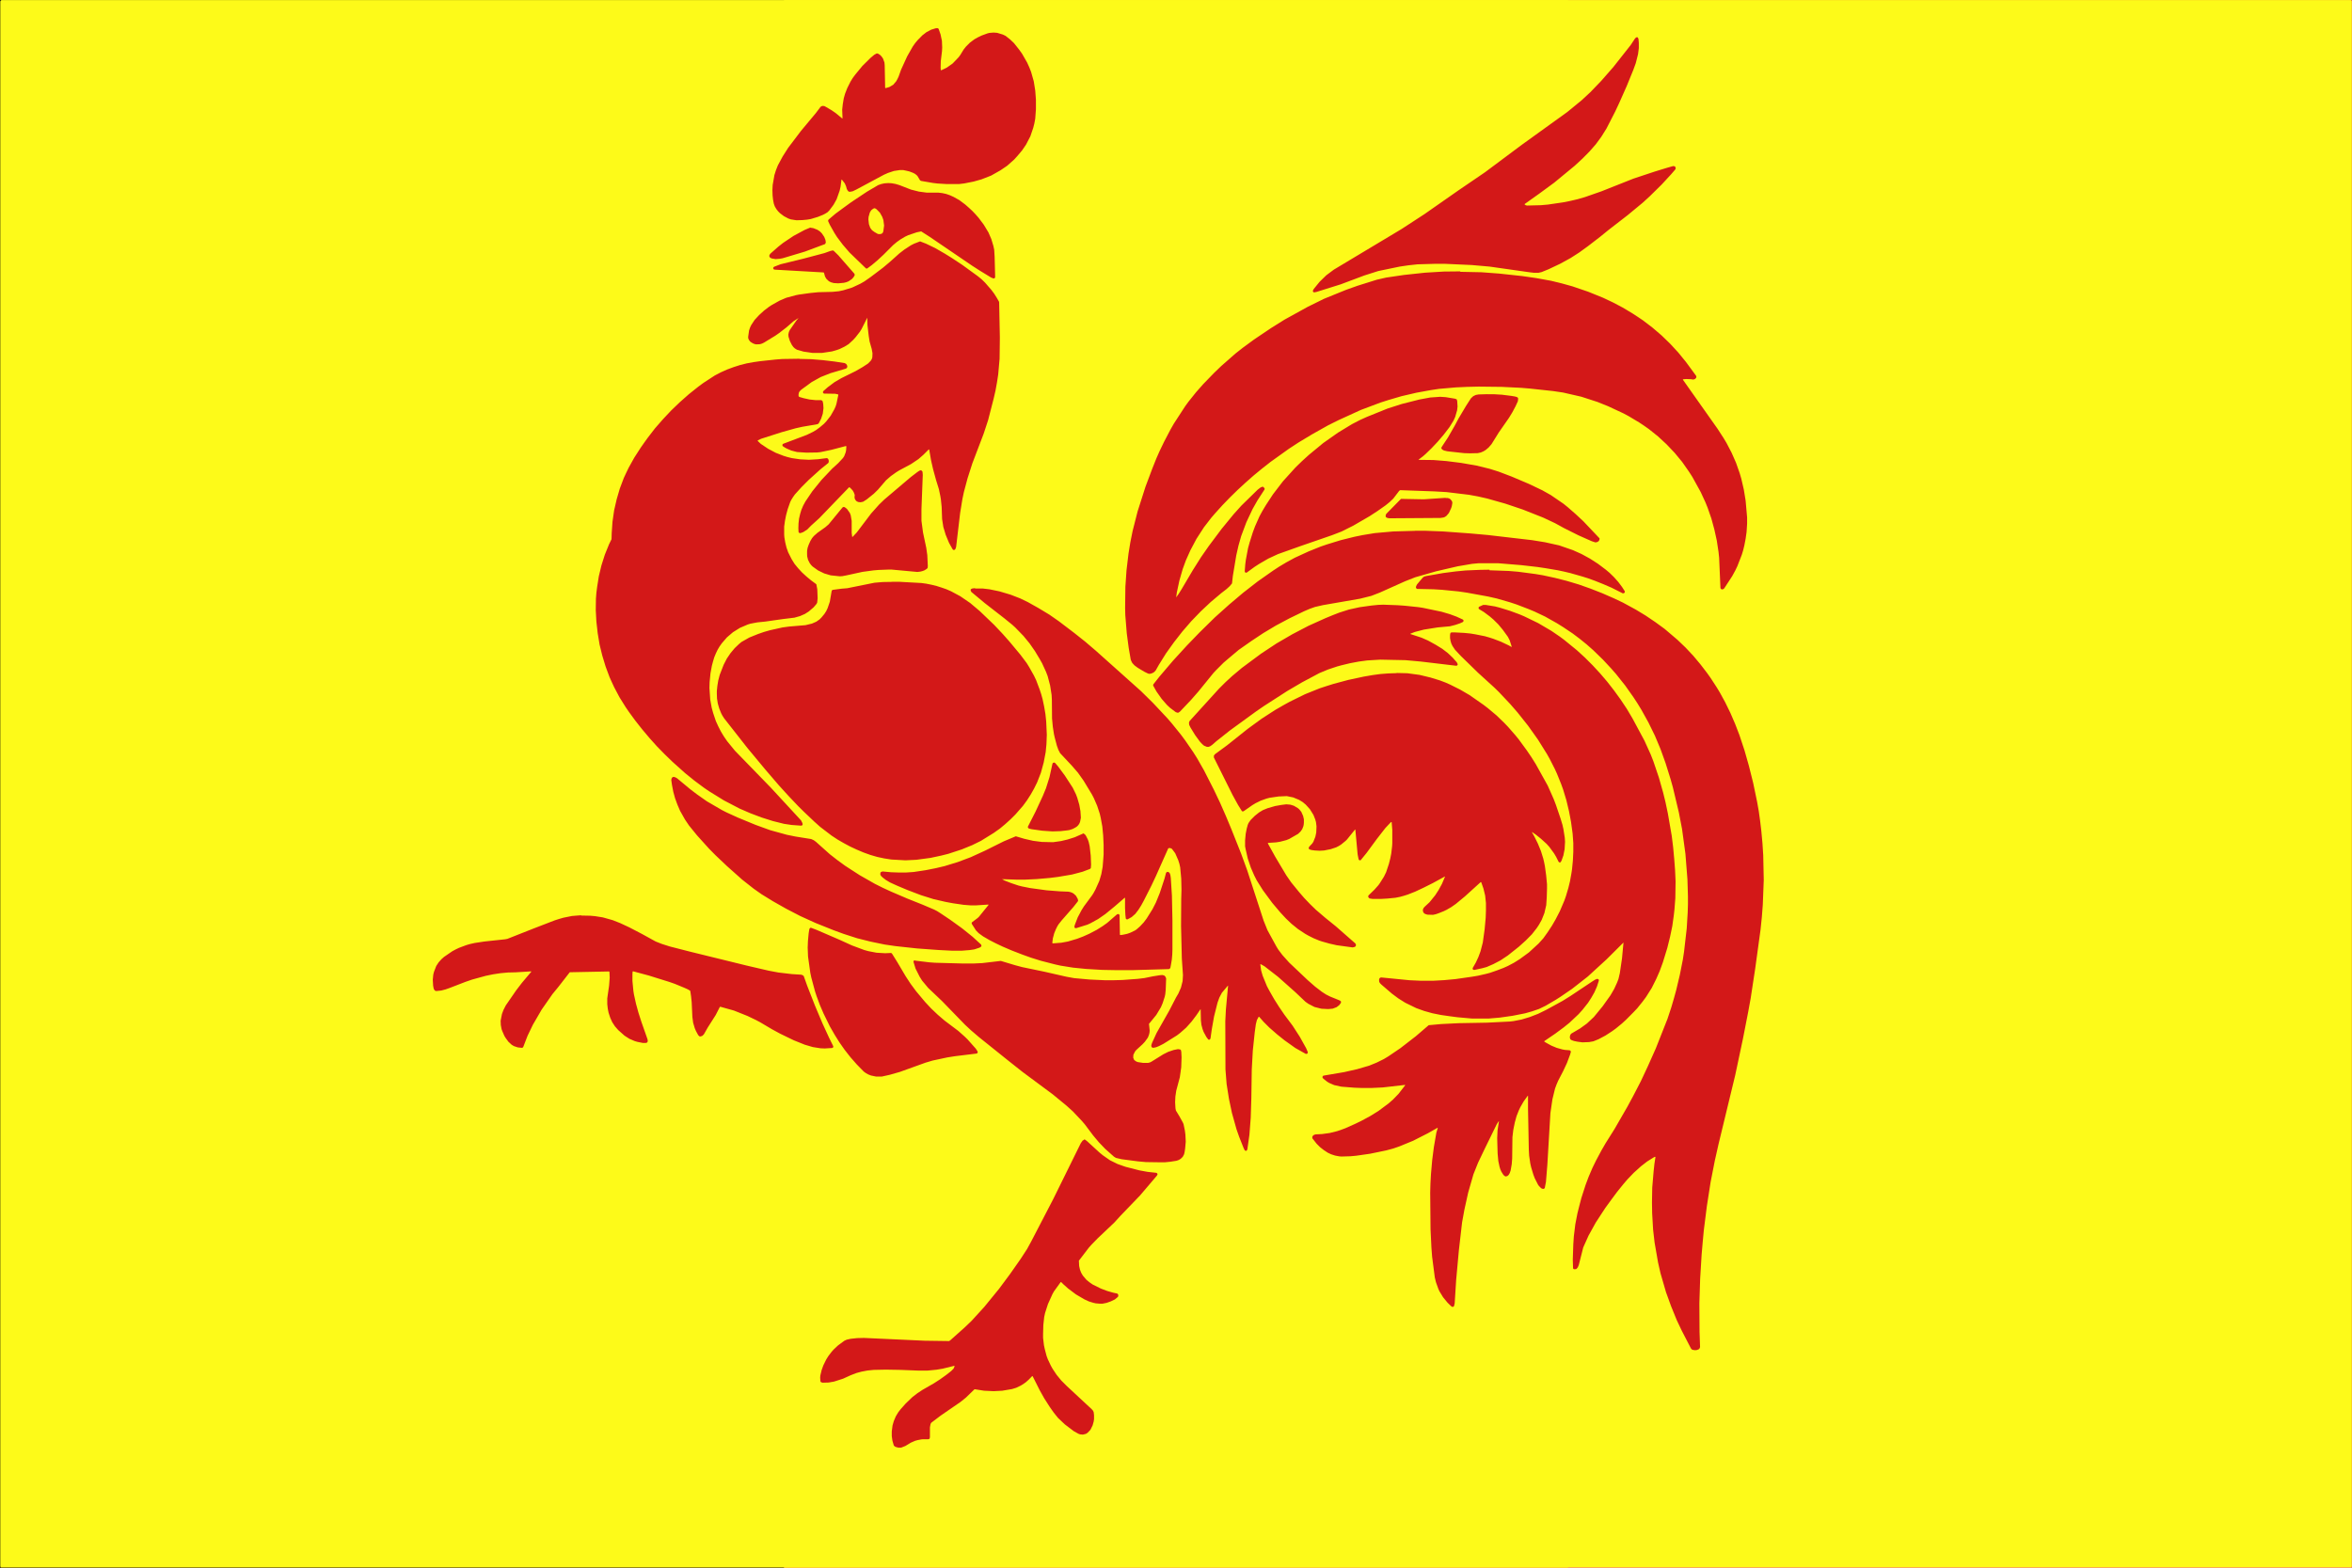
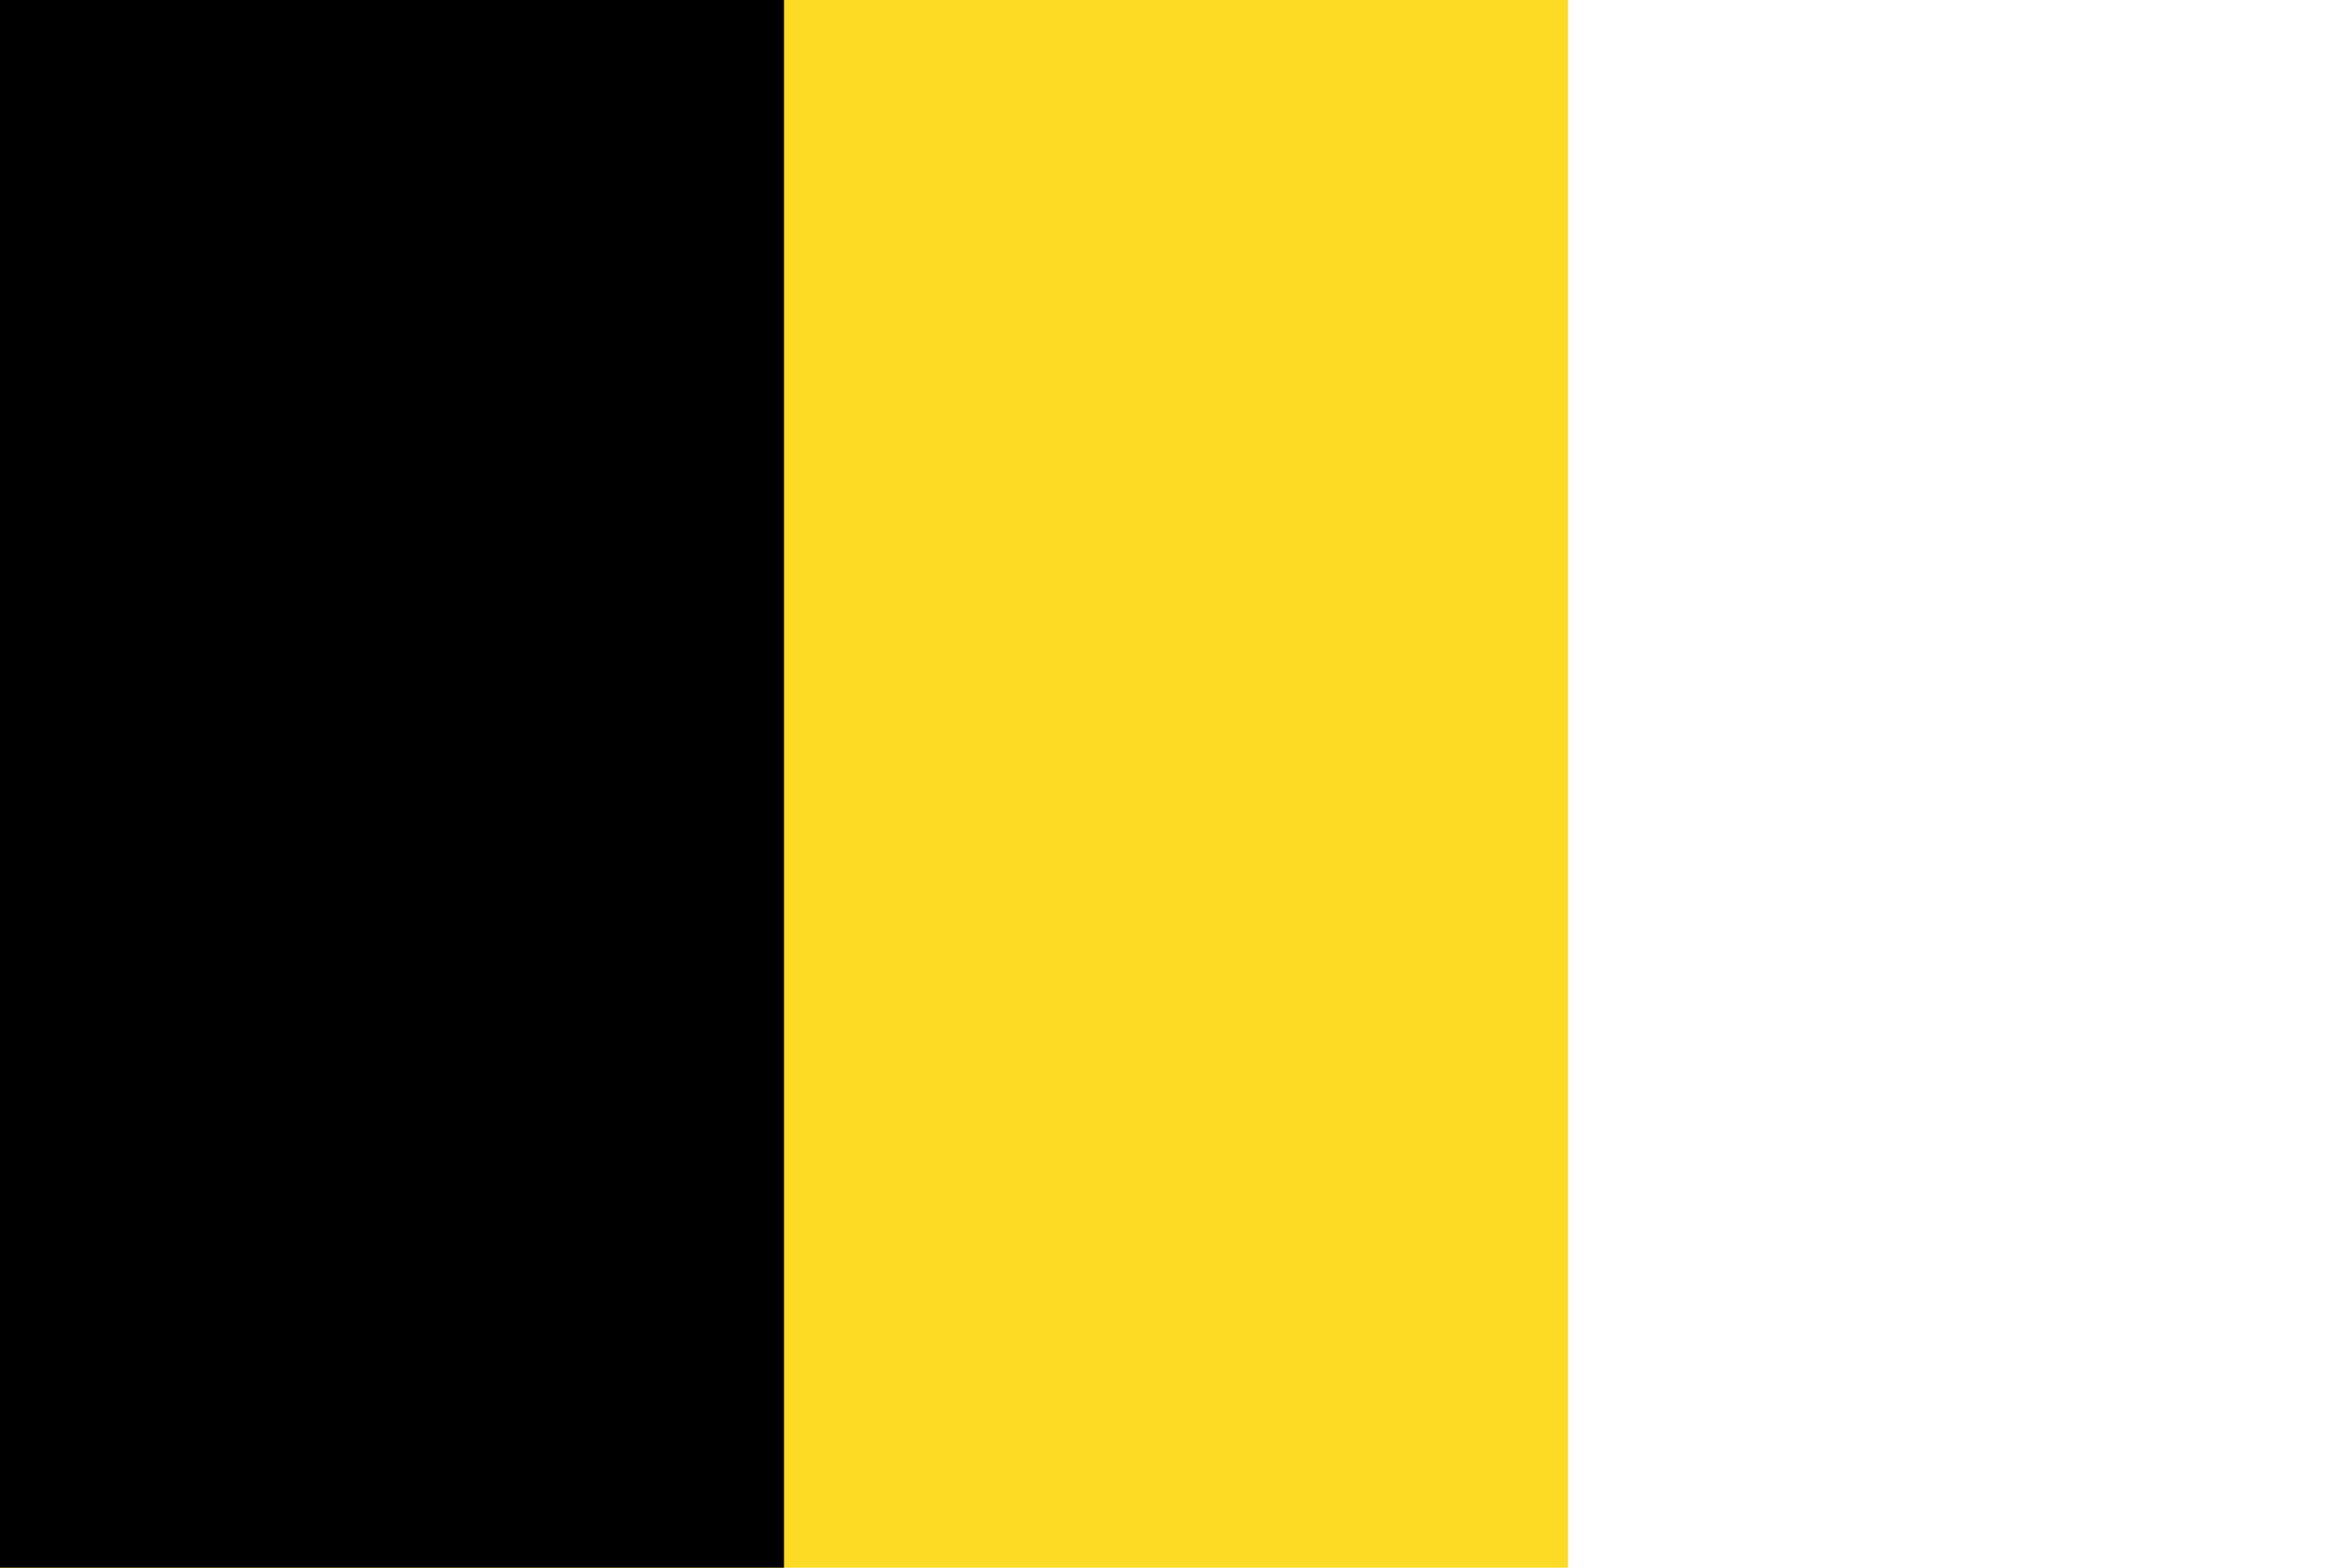
<svg xmlns="http://www.w3.org/2000/svg" xmlns:ns1="http://www.inkscape.org/namespaces/inkscape" xmlns:ns2="http://sodipodi.sourceforge.net/DTD/sodipodi-0.dtd" version="1.1" viewBox="0 0 2700 1800">
  <defs>
    <style>
      .cls-1 {
        fill: #fdfa19;
      }

      .cls-1, .cls-2 {
        fill-rule: evenodd;
      }

      .cls-2 {
        fill: #d31818;
      }

      .cls-3 {
        fill: #fdda24;
      }

      .cls-4 {
        fill: #ef3340;
      }
    </style>
  </defs>
  <g>
    <g id="svg3489" ns1:version="0.91 r13725" ns2:docname="belgian_dutch.svg">
      <ns2:namedview id="namedview3500" bordercolor="#666666" borderopacity="1" fit-margin-bottom="0" fit-margin-left="0" fit-margin-right="0" fit-margin-top="0" gridtolerance="10" guidetolerance="10" ns1:current-layer="layer2" ns1:cx="1905.0019" ns1:cy="1293.2584" ns1:pageopacity="0" ns1:pageshadow="2" ns1:snap-bbox="false" ns1:snap-global="true" ns1:snap-nodes="true" ns1:window-height="1146" ns1:window-maximized="1" ns1:window-width="1600" ns1:window-x="0" ns1:window-y="1227" ns1:zoom="0.22424933" objecttolerance="10" pagecolor="#ffffff" showgrid="false" />
      <g id="layer2" ns1:groupmode="layer" ns1:label="Layer 2">
-         <rect id="rect3477" class="cls-4" y="0" width="2700" height="1800" />
        <rect id="rect3479" class="cls-3" y="0" width="1800" height="1800" />
        <rect id="rect3481" y="0" width="900" height="1800" />
      </g>
      <g>
-         <path class="cls-1" d="M1141,56.9l3.3,1,2.8,2.2,2.9,2.8,4.9,6.2,2.7,3.9,4.2,7.4,3.6,8.5,2.5,8.7,1.5,9.6.7,8.2v10c0,0-.8,8.5-.8,8.5l-.8,4.5-1.2,4.5-2,5.9-3.8,7.4-3.4,4.9-7.2,8.4-6.1,5.4-7.6,5.1-4.7,2.8-5.8,2.8-5.6,2-7.7,2.2-9.2,1.8-4.4.5h-13.9s-9-.7-9-.7l-8.2-1.3-6.2-5.7-3.7-2.4-3.2-1.6-7.4-2.7-7-1.5-4.1-.4h-5.3s-4.1.4-4.1.4l-6.3,1.3-6.4,1.9-8.9,3.8-22.8,12.1-.8-.3-1.9-2-4.2-3.3-1.9-1.2-2.1-.7-6.3-1.2-4.3.6-2.8.9-2.5,1.2-2.3,1.6-1.9,1.7-1.8,2.1-1.3,2.2-1.1,2.6-.9,3.3-1.2,8.2-1.9,6.5-1.1,2.9-2.1,3.8-3.2,4.1-4.9,2.1-6.4,1.9-9.7,1.1-2.6-.2-2.5-.9-2.2-1.3-2-2-.4-.8-.4-2.2-.5-7.6.3-4.3,1.4-8.4,1.2-4,1.5-3.7,4.7-8.6,6.3-9.7,13.9-18.2,13-15.2.9.2,5.5,4.4,5.3,3,6.4,1.2,2.3-.3,6.8-1.8,3.7-2.5,2.1-2.1,1.6-2.1,1.4-2.6.9-2.5.6-2.9.2-3.6-.2-7.9.7-5.6,1.7-7.3,1.8-4.7,2.9-5.8,1.9-3.1.8-.4.7.4,1.7,6.9.8,2.1,1.2,1.9,2.9,3.6,1.4,1.4,1.6,1.1,4.2,2.1,6.3,1,4.6-.6,4.5-1.2,4.5-1.8,5.2-3.1,4.2-3.5,4.3-5.1,2.7-4.4,2-4,4-10.8,2.8-6.3,3.2-6.5.7-.9h.7c0,0,.5.3.5.3l.2.6v5.3c-.1,0,.4,4.2.4,4.2l1.7,5.4,1,2.2,1.5,1.9,3.6,3.6,1.4,1.2,1.6.9,2.2,1,2.6.7,3.5.4,2-.2,5.2-1.1,3.1-1.1,6.8-3.5,7.1-4.9,3.2-2.6,6.8-7,3.6-4.6,4.3-6.9,4-4.3,3-2.3,3.2-1.8,6.6-2.6,2-.2ZM1026.2,231l12.7,4.8,5.4,1.6,5.9,1.4,12.3,1.7,4.3.2h9c0-.1,2.7.2,2.7.2l2.8.6,4.9,2,4.7,2.7,5.1,3.8,6.7,6,3.5,3.8,7.1,9.2,4.3,7.1,1.7,3.6,1,3.6-.3.5-.6.2-.5-.2-49.4-33.4-6.5-2.9-2.8-.7-2.5-.2-4.3.4-5.7,1.2-4.8,1.4-8,2.9h-.8s-.5-.7-.5-.7l-1.2-5.7-1.6-4.3-2.3-4.6-3-4.7-.2-.6.2-.6.8-.4ZM1831.4,127.1l.6.2.4.6v.7c0,0-5,9.6-5,9.6l-5.2,8.3-5.5,7.5-7.2,8.2-7,7-8.5,7.8-22.5,18.5-16.1,11.8-15.3,10.8-1.8,1.6-5.3,6.4-1.5,3.5-.6,2.5v4.8c-.1,0,.9,4.7.9,4.7l1,2.4,1.3,2.2,1.7,2.2,1.9,1.9,4.6,3,4,1.6,6.8,1,15.6-.4,9-.7,18.7-2.7,9.1-1.7,9.3-2.2,9.1-2.5,21.9-7.6h.8s.4.4.4.4v.7c0,0-.3.6-.3.6l-35.8,28-10,7.1-9,5.7-10.8,5.8-12.2,5.7-5.5,2-5.5-.5-45.2-6.5-21.8-2-31.8-1.3h-10.8c0-.1-22.8.6-22.8.6l-13.5,1.5-.5-.2-.4-.5v-.7s.4-.5.4-.5l7-4.3,26.8-17.5,39.8-27.8,30.2-20.6,42.9-31.9,51.8-37.3,8.6-6.9,12-10.3.7-.3ZM981.6,349.4l1.4.4-4.9,7.2-6.6,12.9-4.3,5.5-5,4.8-5.5,2.7-2.5.9-3.1.8-5.5.9-3.1.3h-8.1c0,.1-6.5-.8-6.5-.8l-.7-.6v-.9c.1,0,4.7-6.4,4.7-6.4l3.7-7.8.5-3.4v-2.5c0,0-.5-2.6-.5-2.6l-1.3-4v-.9c0,0,.8-.5.8-.5l6.9-.6,13.3-.3,7.6-.5,10.4-2,8.4-2.5ZM1707.2,472h5.2c0,0,.5.2.5.2l.5.9-8.6,12.4-7.8,12.6-1.6,1.9-1.6,1.1h-6.9c0,0-.8-.4-.8-.4v-1s5.6-10.4,5.6-10.4l10.1-16.8.8-.5h4.8ZM1055.9,298.3l9.4,4.5,16.6,9.9,11.9,7.9,13.1,9.3,7.2,5.8,3.3,3.3,5.5,6.5,4.4,6.4.9,36.3-.3,23.9-.6,7.6-1,8.7-3,17-6,24.7-2.1,7.7-4.7,14-6.2,16.6-2.9,6.9-3.6,9.7-5.1,15.3-.6.2-.6-.2-.3-.5-4-16.2-1.9-11.1-1-3.2-1.1-2.5-1.3-2.1-1.8-2.1-1.9-1.7-2.3-1.5-2.4-1.2-2.9-.9-4.6-.6-5.6.9-1.9.6-1.7.9-5.5,4-5.6,5.6-3.1,2.7-7.1,4.8-13.2,7-4.7,2.9-6.2,4.5-5.1,4.1-5.7,5.7-7.3,8.7-.8.3-.7-.3-2.9-3-1.6-1.2-6.1-3.7-.5-.7.3-.8,2.7-3.3,2.5-4,1.8-3.9,1.4-4.3.7-3.3.6-5.7v-2.4c-.1,0-1.1-5.4-1.1-5.4l-.7-2.4-1.2-2.2-3-3.9-1.4-1.5-1.6-1.2-4.2-2.2-5.1-1.1-1.9-.2-2.5.2-.8-.5v-.5c-.1,0,3.4-5.2,3.4-5.2l3.8-6.6,2.1-4.3,2-5.3,1.8-6.8,1.1-5.7.2-9.5,10.5-5.3,11.2-6.5,4.9-3.4,4.8-4.4,3.7-4.8,2.7-5.6,1.4-6.4.3-4.8-.2-4.4-.9-5.1-2.6-9.2-.9-5.7-1.2-10.7-.3-8.1-1.2-5.6-3.1-5.4-4.7-4.1-4.4-2-2.9-.8-3.3-.3-1.4-.4,1-1.5,8-4.5,7.1-4.9,14.8-11.2,9.1-7.5,10.9-9.7,4.6-3.5,6.6-4.1ZM1649.2,475.3l.8.5v.5c.1,0-1.8,3.2-1.8,3.2l-6.3,8.1-6.4,7.4-6.5,6.7-6.1,5.9-6.4,5.1-2.5,2.6-1.8,2.6-1.3,2.6-.9,3-.4,2.8v3.1s1,4.6,1,4.6l5,8.3.2.5-.5.9-7.2-.2-5.4.8-1.7.5-4.7,2.5-2.3,1.7-2.5,2.5-6.4,8.2-6.1,5.4-8.8,6.2-8.6,5.5-8.7,5.2-9,5-11.3,5.7-10.4,4-34.5,11.9-26.4,9.4-3.5,1.5-1-.2-.3-1,.4-1.3,4.6-11.2,2.4-5,6.5-11.1,7.7-11.7,3.6-4.8,6.7-8.5,13.4-14.8,14.1-13.2,16.1-13.3,15.2-10.6,7.8-4.9,7.4-4.3,8-4.1,6.9-3.1,22.8-9.2,15.5-4.9,19.1-4.8,10-1.8,4.7-.4ZM1037.9,579.8l.8.5v.5c.1,0,0,17.2,0,17.2l1.1,10.8.8,5.3,3.8,18.2.4,3-.3.8-.8.3-18.3-1.7-5.2-.2-11.9.4-6.8.6-13.5,1.8-23.9,5-6.8-.8-2-.5-4.2-1.6-5-3.1-.3-.6v-1.7c0,0,2.3-4.7,2.3-4.7l2.4-2.1,8.3-5.7.8.5,3.5,6,1.6,2,2,1.5,6,3.4,4.1.8h3.5c0,0,5.8-1.5,5.8-1.5l1.8-1,5.5-4.2,4.6-5,17.6-23.1,3.5-3.9,9.6-9.7,8.3-7.1.6-.2ZM1676,331l24.6.5,18.8,1.4,26.1,2.8,15.4,2.3,16.7,3.1,11,2.7,11.5,3.3,11,3.7,16.6,6.4,16,7.5,10.7,5.7,10.3,6.3,10.7,7.3,10.2,7.9,9.5,8.3,8.5,8.3,8.8,9.6,3.9,4.9.2.5v.6c-.1,0-2.4,4.3-2.4,4.3l-.9,2.8-.7,4.9.6,4.9.8,2.5,1.4,2.9,2.1,3.3,38.5,54.3,6.6,10.2,2.8,4.9,5.4,10.5,4.3,10,3.8,10.9,2.8,10.5,2.2,11.5.8,5.6,1.5,15.6-.2,1.5-.8.3-.5-.2-.4-.5-1-3.7-4.8-14-2.8-7.1-2.9-6.6-6.4-13-6.7-12-4.4-7-8.2-11.8-9.7-11.9-9.9-10.5-5.5-5.4-5.2-4.8-11.3-9.2-12.3-8.7-13.2-7.9-6.8-3.7-12.3-5.9-19.4-8-6.9-2.5-12.8-4-8-2-14.5-3.2-12.9-2-27.9-3.1-10.3-.8-22.8-1.2-26.9-.3-13.9.3-13.4.6-20,1.7-10.6,1.5-17,3.1-18.1,4.2-25.5,7.6-23.9,9-19.8,8.8-19,9.3-19.7,11-16.1,9.8-11.4,7.4-21.9,15.6-10.6,8.2-9.9,8.1-19.3,17.2-9.3,9-8.8,9.1-9,10-4.5,5.2-9.2,11.8-10.4,16-7.7,14.5-5,11.2-4.2,11.4-4.4,14.8-3.5,16.1-.7,5.3v5.8s.2,1.7.2,1.7l1.5,4.4.7,1.5,2.9,3.7,1.2,1.3,4.4,2.8,4.7,1.7.7.7-.2.9-4.5,5.1-10.4,13.2-9.5,13.2-5.8,9.2-.8.5-.7-.3-1.5-7.4-1.5-10.5-2.2-25.6v-24.4s1-19,1-19l2.7-23.3,2-11.9,4.2-19.2,5.5-19.8,7.2-22,7.3-19.6,4.7-11.6,3.5-7.7,5-10.3,7.2-13.7,3.3-5.7,12.6-19.2,3.1-4.2,8.2-10.1,7.7-8.6,11.8-12.1,7.8-7.4,16-14,19.6-14.7,18.7-12.6,15.2-9.5,25.7-14.1,18.1-8.8,23.8-9.6,12.5-4.4,9.1-3,17.6-5,8.5-1.5,14.4-2,23.4-2.4,21-1.2h17ZM1624.7,628.9h11s20.4.8,20.4.8l8.2.6.6.3.3.6-.2.7-.6.4-20.1,4.8-15,4.1-11.2,3.4-11.8,4.6-30.8,13.8-7.4,2.8-11.5,2.8-40.6,7-10,2.2-8.5,2.8-8,3.4-9.1,4.2-8.4,4.2-15.9,8.5-15.6,9.3-14.7,9.7-15.9,11.2-17.7,14.8-9.9,9.8-3.2,3.5-18.7,23-9,10.1-.7.3-.7-.4-2.7-3.5-.2-.6.2-.6,13.9-16.3,15.6-17.1,14-14.4,17.4-17.1,15.8-14.1,15.8-13.3,16.2-12.5,16.9-11.8,13.9-8.6,9.2-4.9,14.5-6.6,12.7-5,22.1-7,14.7-3.6,8.4-1.6,13.5-2.1,5.7-.5,13.7-1.1,23.5-.7ZM1587.6,713.7l15.3.5.8.5v.9s-3,6.3-3,6.3l-.8,5.2v1.9s1.9,7.9,1.9,7.9l-.2.9-.8.4-15.6-.2-6.9.2-9.8.7-10.6,1.3-11.2,2-16.1,4-16.9,5.7-7.2,3.2-20.3,10.7-17.6,10.3-27.5,17.7-9.3,6.3-20.4,14.7-16.7,12.6-.6.2-.7-.3-.3-.7.2-.7,20.5-22.8,13.9-13.2,10.4-8.7,21.2-15.7,17-11.1,17.2-10,17.9-9.3,17.9-8,15.3-6.1,9.8-3,10.9-2.3,11.3-1.5,10.8-.8ZM906.3,431.5l.9.6-.2,1.1-3.3,3.6-2.6,3.9-1.3,2.7-1.5,5.1-.5,5,1.3,7.2.7,2.1,4,6.2,3.7,3.3-.2,1-14.4,4.2-23.8,7.6-4.6,1.8-2.6,1.4-2.4,1.8-3.8,3.8-1.4,1.8-1,2.1-1.4,4.2-.5,2.2v2.3s.6,4.4.6,4.4l.6,2.4,1.1,2.1,2.8,4.2,1.5,1.7,5.3,4.6,9.7,6.4,10.6,5.5,10.5,4.1,11.6,3.1.7.7-.2.9-8.2,9.1-5.2,7.6-3,6.1-3,8.2-2.3,8.1-1.9,9.6-.9,8.3v9.6c-.1,0,0,4.6,0,4.6l1.4,9.2,1.9,7.5,2.6,7.3,4.4,8.8,5.3,8.5,4,5,6.3,7,5,4.7,6.6,5.6.3.7v1.9c0,0-.3.8-.3.8l-1.9,1.7-2,1.3-3.2,1.4-3.7,1-33,4.4-8.9.9-7.9,1.5-4.7,1.2-11.6,4.8-2.7,1.4-7.8,4.8-5.3,4-5.7,5.2-6.5,7.4-4.5,6.3-3.2,5.4-2,4.2-2.9,7.1-2.9,10.3-2.2,11.7-1.1,10.5-.4,8.3.3,8,.7,8.8,2,11.2,1.6,6,4.2,12.4,6.1,12.6,4.2,7,4.3,6.3,5.1,6.6,5.4,6.4,36.9,37.8.3.6-.2.6-.8.4-9-3.9-10.8-5.5-10.8-6.2-16.1-10.6-10.3-7.8-9.9-8.1-13.6-12.2-8.6-8.4-8.4-8.7-15.6-18.1-7.6-9.7-6.8-9.4-3.8-5.5-6.2-10-5.7-10.8-4.8-10.8-4-10.8-1.7-5.3-4.2-16.4-2.2-13.2-1.3-12.1-.6-11.6.2-11.8,1.2-11.3,2-12,1.1-5,1.5-5.5,3.7-11.4,4.2-10.2,1.6-3.2.7-2.1,1.5-6.1,1.2-19.3,1.8-12.5,2.7-11.1,3.5-11.8,4-10.3,2-4.3,3-6.2,5.7-10.2,10.2-15.2,4.2-5.9,8.1-10.5,8.2-9.3,9.1-9.7,9.1-8.7,9.9-8.7,10.1-8,5.1-3.7,11.1-7.2,6.9-3.6,6.2-2.7,6.1-2.2,6.6-2,6.7-1.6,13.2-2,16.9-1.8,7.3-.5h6.3ZM1024.3,687.5h8.7c0,0,24.6,1.5,24.6,1.5l4.7.7,8.9,2.1,9.5,3.2,8.9,4.3,4.5,2.7,6.5,4.4,6.1,4.8,6.4,5.6,15.8,15.2,9.1,9.8,14.2,16.4,11.1,14.4,5.3,8.7,2.3,4.4,1.4,2.9,4,10.4,2.7,9,2.9,15.8.7,7.3.5,12.6-.4,10.6-.9,8.1-.8,4.4-3.7,14.5-3.8,9.7-3.3,6.5-3.4,5.9-3.8,5.8-3.6,4.9-5,5.9-7,7.2-10.5,9.1-7,5-5.7,3.6-6.6,3.9-9.9,4.9-10.6,4.2-14,4.5-18.9,4.2-10.7,1.4-7.2.6-7,.2-13.3-.8-8.3-1.3-6.2-1.4-7.1-2.2-6.7-2.5-13.6-6.2-12.7-7.3-6.3-4.2-5.4-4.1-6.4-5.1-5.5-5-17.6-17-10.5-11.1-10.9-12-15.5-18-20.3-24.4-25.7-32.8-1.5-2.5-1.6-3.9-1-3.5-.6-3.5v-6.4c0,0,1-7.9,1-7.9l1.3-5,3.5-9.1,2.7-5.4,3.1-4.5,3.4-4,4.9-4.6,5.7-3.3,9.8-3.9,11.7-3.6,13.4-2.9,25.8-2.6,9.5-2.4,7.3-3.3,5.6-3.7,2.8-2.3,4.5-4.7,2.8-3.5,2.8-4.3,2.9-5.8,4.2-11.7,13.2-2.2,20.5-4.4,10.1-.8h8.9ZM1133,997l.9.5v.8s-2.1,5-2.1,5l-.6,5.5v1.9s.4,1.9.4,1.9l1.5,5.2v.8c-.1,0-.8.4-.8.4l-12.9.8h-4.6s-7.1-.6-7.1-.6l-11.4-1.7-9.7-1.9-.5-.3-.2-.6.2-.6.5-.4,18.2-5.4,11.5-4.1,16.9-7.2ZM815.8,945.1l8.6,4.5,19.3,8.8,16.1,6.5,17.4,6.4,20.7,5.8,10.9,2.3,16,2.6,15,13.2,9.5,7.4,9.2,6.8,17.5,11.4,18.4,10.5,20.1,9.8,19.5,8.4,18.2,7.3,12.8,5.4,11,7,.4.5v.6l-.4.5-.6.2-30.7-2.4-20.7-2.5-21-4.2-14.7-3.7-14.1-4.6-10.9-4-20.4-8.2-16.9-7.7-15.1-7.9-14.6-8.3-12.3-7.6-12.2-8.8-8.4-6.8-16.4-14.7-12.7-12.1-6.9-7.1-12.5-13.8-.2-.6.2-.6.8-.4ZM1603.3,792.3l11.1.3,11.1,1.5,12.8,3.1,9.6,3,5,2,14.6,7.2,9.7,5.7,9.5,6.5,9.6,7.2,9.4,8,7.7,7.6,11.5,12.8,6.9,8.9,10,14.5,8.7,14.7,8.3,15.3,6.7,15.2,4.2,12.1v.6s-.3.5-.3.5l-.6.2-3.2-1.2-5.5-1.3-2.3-.3-5.3.9-1.9.6-5.1,3.3-2.5,2.6-2.4,3.8-.6,1.5-.8,2.8-.4,3.1.3,4.5.4,1.5,2,5.1,2.7,4.7,3.2,6.6,2.6,6.4,2.5,7.9,1.5,7,1.2,9.4.7,9.5-.3,12.5-.5,6.4-.8,4.1-1.5,4.6-3.3,6.4-6.1,8.1-6.6,6.7-7.5,6.7-5.8,4.6h-1.1c0,0-.5-.9-.5-.9l.9-7,1.3-13.9.5-10.3-.2-10.5-1.3-10.8-2.5-10.1-2.2-6.4-1.1-2.2-3.2-4.9-1.6-1.9-2-1.4-6.2-3.2-2-.5-3-.3-5.3.8-1.8.5-5.3,3.1-7.8,7-.9.2-.7-.7-2.1-6.7-4.3-5.7-1.5-1.1-4.7-2.7-5.2-1.1h-3.3c0,0-4.4.8-4.4.8l-2.6,1-14.6,7.9-10.2,5.1-9.2,4.3-4.8,1.8-1-.2-.2-1,3.3-9.7,1.6-6.1,1.4-6.7,1-6.3.7-8v-22.1c-.1,0-.6-4.7-.6-4.7l-.6-2.5-2-5.2-1.1-2.3-1.7-1.9-3.6-3.1-2-1.4-2.3-.9-4.5-1.1-2.5-.3-3.4.4-3,.9-4.6,2.4-2.8,2.3-6.3,6.7-3.3,4.2-.7.4-.7-.3-4.5-4.4-4.6-2.5-2.9-.9-3.8-.5-6.4,1.2-2.1.7-1.8,1.2-4.2,3.3-1.7,1.7-7.3,9.1-1.1.3-.6-.7-.2-3.7-1.2-7.5-1.3-4.4-3.4-8.1-4.8-7.8-4.1-5.1-3.9-4-6.2-5-7.6-4.4-8.1-3.1-9.1-1.9-5.8-.3-9.2.6-12.1,1.8-8.4,2.3-5.8,2.2-5.8,2.9h-.8s-1-1.4-1-1.4l-14.2-28.6v-.7c0,0,.3-.6.3-.6l27-21.5,15.3-11,14.5-9.4,9.1-5.3,6.5-3.6,16.8-8.2,15.6-6.2,6.6-2.2,7.9-2.5,15.9-4.2,16.5-3.5,10-1.7,8.5-1.1,15.4-.7h0ZM1154.1,1031.7l9.8,3.2,14.2,3.1,10.5,1.6,16,1.9.3.4v.9c0,0-2,2.4-2,2.4l-1.4,2.4-.7,2.7v2.8c0,0,.9,2.7.9,2.7l1.3,2,1.7,1.6,2,1.2,2.7.9.3.7-.3.7-1,.3-3.8-2.2-1.8-.5-1.9-.2-3,.5-2.6,1.3-2.1,2-1.5,2.6-1.8,7.2-.7,5.7-.4.7h-.5c0,.1-8.2-2.7-8.2-2.7l-11.8-4.6-9.9-4.3-14.2-7.1-.8-.5-.5-.7.2-.8,6.1-7.6,1.3-2.1,2.4-5.3.7-2.3.2-2.5-.4-7.1.4-.8.6-.2ZM667.4,1070.3l8.9.2,5.5.6,6.4,1.1,8.9,2.5,8.6,3.4,9,4.3,27.2,14.7.4.5v.7s-.9.6-.9.6l-10.8-2.7-4.1-.4h-1.6c0,.1-4.4,1-4.4,1l-4.5,2.2-3.3,2.1-6.6-3.8-1.9-.6-6-1-43.1.9-2.4.3-5.1,1.3-2.1.8-1.9,1.2-4.3,3.5-1.5,1.6-7.1,9.2-.7.4-.7-.3-.3-.5-2.1-7.3-2.3-3.7-1.9-2-4.2-3.1-4.9-1.8-3-.4h-2.3c0-.1-14.9.8-14.9.8l-.6-.2-.3-.6v-.6c0,0,.5-.4.5-.4l5.7-2.5,44.8-17.5,7.7-2.4,8.3-1.7,7.8-.6ZM1753.5,731.4l3.8,1.8,9.2,5.3,13.6,9.1,3.9,2.9,13.6,11.2,8.9,8.2,8.2,8.2,8.1,8.8,7.7,9,7.2,9.2,6.9,9.6,6.9,10.3,6,10.1,8.8,16.2,4.5,8.7,6.7,15,2.5,6.6,6,17.9,4.5,16.1,2.6,10.4,4.9,24.6,2.1,12.8,1.5,12,2.1,25,.6,13-.4,18-.9,11.8-2.4,17.4-2.5,11.4-3.1,12.4-4.5,14.4-3.8,10.1-3.3,7.3-4.4,8.6-.7.4-.9-.5v-.7c0,0,.8-3.7.8-3.7l2.5-16.9,1.8-19-.2-5.3-.6-3-1-2.6-1.5-2.6-1.7-2.2-2.2-2.1-3.6-2.3-6.2-1.6-2.3-.3-5.1.8-2,.6-5.5,3.5-1.6,1.3-18.8,18.7-20.8,19-16.7,13-13,8.8-15.8,9.4-4.3,2.1-8.2,2.8-10.8,2.7-16.8,2.8-16.1,1.6h-11.1c0,.1-7.1-.1-7.1-.1l-15.4-1.4-15.5-2.1-.6-.3-.2-.7.3-.6.6-.3,12.8-1.1,14-1.8,13.6-2.3,15.3-3.6,9.6-3.2,7.9-3,6.1-2.7,9.4-5,7.9-5,11.6-8.6,11.6-10.6,3.8-3.9,3.4-3.9,5.7-7.8,5.4-8.1,4.9-8.3,5.2-9.9,4.2-9.3,2.1-5.3,1.9-5.1,3.2-10.5,2.2-8.7,2.7-14.7,1.2-11.4.6-11.7v-10.6c.1,0-.7-12.3-.7-12.3l-1.9-14.5-1.3-7.6-1.1-6-3.2-13.5-3.9-13.3-2.6-7.2-4.9-12.4-3-6.7-6.1-12.1-6.9-12.2-11.5-17.7-12-16.4-8.6-10.6-8.8-10.2-13.7-14.6-5.3-5.2-19.8-18.1-5.7-5.4-.3-.6v-.6c.1,0,.9-.5.9-.5l4,1.3,6.7,2.6,10.9,5.4,2.8,1.1,2.6.7,3.2.3,6.4-1.1,4.6-2.4,2.5-1.9,2-2.1,1.7-2.4,1.2-2.4.9-2.8.4-2.6v-3s-.5-3.6-.5-3.6l-1.3-4.7.3-1,.6-.2ZM1196.6,723.7l8.3,5.6,16.8,12.7,12.3,9.8,11.6,10,41.7,37.2,9.8,9,13,12.9,16.1,17.2,14.8,17.9,13,18.6,4,6.4,7.5,13.2,10.7,21,7,14.7,12.6,29.2,11.1,27.9,7,19.2,18.3,56.2,5.7,14.1,5.5,10.3v.8c0,0-.5.6-.5.6l-6.3,2.9-3.1,2.6-1.8,2-1.4,2.1-1.2,2.4-.8,2.4-.5,2.6v4.6c-.1,0,1.2,9,1.2,9l3.2,10.5,4.2,10.1,4.1,7.9v.8c0,0-.4.6-.4.6l-6.5,3.3-5.1,5.2-1.1.2-.4-.4v-.6c-.1,0,1.9-21.3,1.9-21.3l-.4-7.4-2.4-5.8-2.9-3.6-2.5-2.1-4.3-2.3-6.7-1.2-6,1.1-2,.7-1.8,1.1-5.7,4.6-6.3,7.5-2.9,4.4-3.6,7.4-6,.2-.7-.4-.2-.9,1.9-7.5.4-3,.5-8.7-.2-5.9-1.2-15-.8-36.1.2-30.5.3-8.7-.3-14.2-1.5-16.8-2.5-9.6-4.8-11.1-2.9-4.8-2.6-3.4-1.7-1.6-5.3-4-1.9-1.2-2.2-.7-5.4-1.1-2.1-.2h-1.7c0,.1-3,.6-3,.6l-2.8.9-2.9,1.4-2.4,1.6-2.3,2.1-1.8,2.1-1.8,2.9-14.5,32.3-7.4,15.1-.9.5-3.3-1.2-6.4-1.1-8.2,1.6-.9-.3-.2-.9,1.2-4.2,1.8-10.1,1.1-14.6.2-12-.5-12.1-1.2-12.9-1.7-9.7-3-11.6-3.9-10.5-2.4-5.4-2.7-5.3-9.9-16.5-3.7-5.7-4.7-6.3-7.1-8.2-12.6-13.6-.9-2.6-2.9-11.2-1.2-8.4-.7-8.4v-19c0,0-.5-7.7-.5-7.7l-1.8-11.5-1.6-6.9-2.1-7.4-1.8-4.9-5.2-11.6-6-10.9-3.3-5.4-3.3-5-5.3-7.2-.2-.6.3-.6.7-.3ZM784.1,1110.7l67.9,16.7,25.4,5.9,11.8,2.2,18.7,2.3,15.9,39.8-.3.5-1,.2-10-4.4-9-4.5-8.7-4.8-17.6-10.2-10.7-5.1-17.1-6.9-17.1-4.9-5.3-.7-2.4.3-5.1,1.2-1.8.6-4.2,2.6h-.9c0,0-.6-.7-.6-.7l-1.2-6.7-2-5.2-1-2-1.5-1.7-4.1-3.8-2.8-1.9-5.8-2.8-9.8-4.1-.5-.5v-.7s.4-.5.4-.5l.5-.2ZM947.7,1093.6l21.5,9.5,15.9,6,7.3,2,9,1.8,10.6.9.8.5,9.8,16.4,6,9.2,11,14.5,7.2,8.5,7.4,8,8.4,8.1,8.4,7.3,10.1,7.7.4,1-.3.5-14.6,3.3-9,2.6-31.8,11.4-10.5,2.9-4.3.9-2.6.2-2.5-.3-1.7-.8-7.5-7.7-6.3-7.3-5.8-7.6-5.5-8-4.8-7.8-5.1-9-6.4-13.3-4-9.4-3.4-9.4-5.3-19.2-.9-4.6-2.3-17.1v-.8s.4-.8.4-.8l.5-.2ZM1147.7,1122.5l20.6,6,27.3,5.8,24.5,5.6,11.2,2,18.6,1.7,17.9.8h10.2c0,.1,11.1-.2,11.1-.2l18.3-1.3,9-1.1.7.4.2.9-.6,1.8-3.4,6.4-1.3,2.1-6.9,8.5-3.7,6.8-.8,2.1-.3,2.2v5.4c-.1,0,.2,3.3.2,3.3l-.2.6-2.7,3-5.9,5.4-2.5,2.7-3,4.2-2,3.9-1,2.8-1.2,6v3.3s.6,5.5.6,5.5l.4,1.9,1.5,3.5,1.4,2.3,3.1,3.9,1.9,1.9,3.1,2.2,5.8,2.7,5.1,1.4,4.2.7,3.7.3h5.2c0-.1,4.4-.6,4.4-.6l3.3-.8,4-1.5,4.2-2.2.6.2.3.5-3.1,12.3-1.3,8-.5,8.3v6.5c0,0,.7,5.3.7,5.3l1.7,6.6,2.1,4.3,2.1,3.1,3.9,7.2,1.4,7.8.3,5.9-.3,3.1-.3.6-.6.3-5.2.3h-19.1c0-.1-8.5-.9-8.5-.9l-17.8-2.4-1-.3-7.4-6.7-6.7-7.1-5.8-7-8-10.7-4.1-5-7.5-8.3-4-4-8.1-7.4-16.7-13.8-35.4-26.4-49.9-39.9-8.5-7.3-6.4-5.9-16.4-17.1-19.3-19.1v-.6c0,0,.9-.6.9-.6l19.9.6h11.4c0,0,11.3-.6,11.3-.6l19.3-2.1ZM1752.7,1189.3l.6.2.3.9-.5,4.6v2.7s.4,2.5.4,2.5l1.6,4.5,2.6,4,1.7,1.8,3.4,2.6,8.1,4.5,5.5,2.5.5.5-.3,1.4-5.7,11-3.8,9.6-.9.6-6.1-3.1-6.4-1.1-6.3,1.2-2.1.7-1.9,1.2-4.2,3.3-2.8,3.2-4,6-3.8,6.6-3.5,7.1-.5.2-5.6-.4-3,.7-4,1.5-1.9.9-1.6,1.3-4.8,5-3,4.8-13.9,28.3-7.4,15.7-4.1,9.6-2,5.4-3.5,11.5-3,10.9-3.7,16.5-.4.6-.7.2-.6-.3-.2-.6v-11.1c0,0,.9-19.9.9-19.9l1.4-15.6,1.8-14,1.5-9.4.9-4.8,1.4-5,.5-3.6v-3s-.4-2.6-.4-2.6l-.9-2.8-1.2-2.4-1.6-2.4-3-3.1-4.2-2.5-1.6-.8-1.8-.5-4.9-.7-3.3.3-2.7.7-3.8,1.6-10.7,6-16.7,8.4-14.2,5.7-5.9,1.9-7.1,1.9-10.6,2.2h-.7c0-.1-.4-.6-.4-.6v-.7s.5-.5.5-.5l6.6-3.5,10.9-6.6,13.3-9.7,7.3-6.4,6.2-6.3,9.5-11.9,2.7-5.4.8-2.8.3-2.6v-2.8s-.4-2.6-.4-2.6l-.8-2.8-1-2.2-1-1.7-1.3-1.5-3.7-3.4-2-1.5-2.4-.9-7.3-1.7-.8-.7v-.6s13.7-10.1,13.7-10.1l12.2-9.6,10.9-9.2.6-.2,8.2-.7,19.4-.9,31.5-.6,26.2-1.3,5.4-.6,13.6-2.7h0ZM1757.1,677.3l11.1,1.8,13.1,2.8,13.1,3.4,13,3.9,12.6,4.5,13,5.1,12.8,5.7,9.6,4.6,13.3,7.3,11.1,6.7,10.2,6.9,10.3,7.6,8.6,7.3,13.1,12.4,4,4.2,7.7,8.8,11.2,14.4,3.3,4.7,9.8,15.6,6,10.9,5.3,10.9,4.9,11.4,4.8,12.7,5.5,16.6,4.6,16.3,4.9,19.4,2.2,10.1,3.9,21.4,1.3,9.9,1.4,11.7,1.2,13.4.8,13.5.6,27.9-1.1,27-2.5,27.5-6,44-5.1,33.6-8.7,45.7-8.8,41.2-19,78.4-4.4,19.3-4.9,24.9-4.5,28.5-3.6,28.3-2.6,28.6-1.7,28.4-.3,8.6-.2.6-.6.3-.7-.2-.4-.5-2-6.4-3.5-12.9-2.5-11.3-3.8-22-1.5-13.9-1-17.9-.2-11.6.3-16.5,1.5-16.9,1-8.4.9-5.6.2-4.5-.8-4.9-2.1-4.6-3.3-4-2.4-1.9-4.5-2.4-6.4-1.1-6.2,1-2.6.9-2.7,1.4-7.9,5-8,6.1-9.5,8.4-5,5-3.7,4-6.7,7.9-.8.4-.5-.2-.4-.6v-.7c0,0,3.5-7,3.5-7l5.9-11,14.4-23.4,14.9-25.9,6.9-12.6,8.8-17,8.4-17.9,9.3-20.7,13.8-34.8,4.8-14.2,3.4-11.5,2.4-8.6,4.4-18.4,3.7-18.5,1.6-10.1,3.2-27.6,1.2-19.3.4-19.2-.6-20.6-2.4-30.6-4-29.4-3.9-20.2-7-29.4-2.8-9.9-5.9-19-6-16.8-3.8-9.2-3.1-7.3-7.8-16.1-4.5-8.3-9-15.2-4.9-7.5-9.9-14-11.3-14.3-11.9-13.4-4.3-4.5-11.6-11.3-8.1-7.2-8.8-7.1-13.2-9.8-14.9-9.5-14.5-8.1-12.9-6.1-13.7-5.6-.5-.5v-.7c0,0,.3-.5.3-.5l.6-.2h0ZM1249.7,1339.2l.6.2,7.8,6.1,6.7,4.4,8.7,4.4,6.1,2.5,5.6,1.8,6.8,1.8.4.2.3.9-28.7,30.3-16.8,15.7-8.1,8.3-3.7,4.2-11.8,15.1-2.8,4.8-1.1,2.9-.8,4v5.4c0,0-.3.7-.3.7l-.7.3-3.2.5-4.6,1.4-2.2.9-1.8,1.4-3.6,3.3-1.5,1.7-6.6,9.2-2.9,4.8-2.1,4.1-4,9.1-4,12-1.9,8.2-1.1,9.1-.6,11.8.2,7.6,1.2,10.4,2.8,11.4v.7c0,0-.6.5-.6.5l-5.9,2.2-4.2,3-6.1,5.8-2.6,1.8-3.1,1.5-2.7.8-6.5,1.2-10.9.6-9-.6-10.7-1.6-4.7.2-.7-.3-.2-.9.6-4.2-.2-5.2-.3-2.2-.8-2.1-3.1-5.6-3.6-3.5-.3-.7.3-.7,13.8-12.4,10.4-10,13.2-14.7,9-10.7,8.7-10.9,13.2-17.8,12.5-17.7,8-12.2,5.4-9.8,25.5-49,22.7-46.1.9-.5ZM2,0l-1.2.5-.5,1.2v1797.1c.1,0,1,.9,1,.9h2696.9c0,.1.7,0,.7,0l.9-.9V1.7c.1,0,0-.7,0-.7l-.9-.9H2ZM2,0" />
-         <path class="cls-2" d="M1076.1,32.3l-2,.2-5.2,1.6-5.3,2.8-4.8,3.7-5.4,5.5-3,3.6-2.7,3.9-6.3,11.1-7,15.3-2.9,8.1-1.3,2.7-1.4,2.5-3.4,4-4.4,2.6-4.4,1.3-.5-.4-.5-25.8-.3-3.3-1.7-4.6-1.7-2.4-1.6-1.6-1.8-1.2-1.1-.5h-1.1s-2.7,1.5-2.7,1.5l-4.3,3.6-9.3,9.2-8.4,10.2-2.8,3.8-2.5,4.1-3.7,7.4-2.5,6.4-1.5,5.3-1.1,6.6-.7,6.4.4,9.9-.4.2-7.5-6.2-4.8-3.3-6.3-3.7-1.9-1-1.9-.2-1.5.4-1.1.9-5.2,6.9-17.1,20.5-14.7,19.4-6.3,9.9-5.5,10.2-2.2,5.5-1.8,5.7-2,11.4-.3,6,.2,6,.5,4.7.9,4.7,1.1,3.1,1.8,3.1,2,2.6,2.2,2.2,4.5,3.4,5.1,2.7,2.9,1,6.3,1,7-.2,5.3-.5,4.2-.7,8.3-2.5,5.9-2.4,2.1-1.1,2.7-1.6,2.2-2.1,5-6.7,3.5-6.3,3.5-9.9,1-4.4,1.1-8.3h.4c0-.1,3.4,4.4,3.4,4.4l1.4,3.2.9,3.2.9,1.6,1.2,1.4,1.7.2,3-.6,4.2-2,31.5-16.9,4.7-2.1,6.9-2.3,6.6-1h4.3c0,0,3.7.8,3.7.8l3,.7,4.2,1.6,2.2,1.1,2.1,1.6,1.2,1.4,2.6,4.4,1.1.8,14,2.4,5.1.6,9.9.6h15s5.8-.7,5.8-.7l10.6-2.1,9.2-2.6,11-4.3,10.6-6,7.8-5.3,8.1-7.2,3.7-4.1,5.3-6.3,4.5-6.6,5-9.6,3.3-9.7,1.3-5.1,1-5.4.8-10.9v-10.9c.1,0-.8-10.6-.8-10.6l-1.7-10.6-3.1-10.9-2.1-5.3-2.4-5.3-5.8-10.1-3.5-4.9-5.8-7.3-4.3-4.1-5.3-4.2-3.1-1.5-6.6-2-4.2-.3-4.8.4-2.3.6-6.5,2.4-4.2,2-4.1,2.3-5.1,3.8-4.6,4.6-2.7,3.4-3.8,6.2-1.9,2.6-6.9,7.2-6.8,4.8-6.3,3-.5-.3-.2-2.6.2-7.6,1.4-11.6.2-4.1-.3-7.6-1.6-7.5-2.1-6-.6-.8-1-.3ZM1004.4,239.1l1.9,1.2,3.8,3.9,2.7,4.8,1.3,3.7.8,6.3-.9,6.7-.8,1.8-.7.6-1.8.7h-2.1s-1.1-.3-1.1-.3l-3.5-2-2.9-2.1-2.1-2.8-1.5-4.2-.6-5.4.2-2.9,1.4-5,1.4-2.4.8-.8,1.9-1.4,1.8-.5ZM930.4,261.2l-6.9,2.9-12.6,6.8-11.8,7.9-5.6,4.4-9.3,8.2-1,1.7v1.4c0,0,.6,1.1.6,1.1l1.9,1.1,4.6.8,5-.4,3.2-.6,25.4-7.6,23.3-8.7.8-1.8-.4-2.9-1.4-3.5-2.7-4-2.4-2.4-2.8-1.8-4.5-1.8-3.6-.6ZM1019.6,210.2l-4.2.3-3.8.8-3.6,1.3-12.9,7.6-18,12-8.8,6.4-9.1,6.7-8,6.8-.5.9v1s1.9,4.1,1.9,4.1l5.3,9.4,3,4.7,6.7,8.9,7.6,8.8,18.7,18.1.5.3h1.1s5.4-4,5.4-4l6.4-5.4,6.9-6.4,11.1-11.1,4.2-3.5,4.2-3,5.2-3.1,3.8-1.8,9.8-3.3,5-1,10,6.4,48.5,33,8.7,5.6,13.1,8,2.8,1.1,1-.3.6-.6.2-.8-.6-23.2-.5-8.2-.9-4.2-2.4-8-3.3-7.6-5.3-8.8-6-8-3.5-4-3.7-3.9-4-3.7-4.2-3.7-6.7-5-6.6-3.7-4.2-1.9-4.3-1.5-4.6-1-4.3-.5h-9.1c0,.1-4.3,0-4.3,0l-9-1.2-9.1-2.3-13.4-5.2-4.4-1.3-4.5-.8-3.9-.2ZM955.7,287.6l-2.6.6-6.7,2.4-24.5,6.5-25.8,6.3-7.5,2.9-.8.8-.2,1.1.6,1,1.1.4,56.1,3.2.5.4,1.2,4.3,1.5,2.6,2.9,2.8,2.4,1.2,3.2.9,5.1.3,6.6-.6,2.8-.7,2.5-1,3.7-2.5,1.8-1.9,1.5-2.4v-1c.1,0-.3-.9-.3-.9l-18.5-21.2-5.2-5.1-1.2-.5ZM1878.8,43h-.7c0,.1-1.3,1.4-1.3,1.4l-4.9,7.4-19.8,25.1-13.9,15.9-12.6,13.1-9.8,9.1-16.6,13.6-52.3,37.7-42.2,31.5-30.5,20.8-38.9,27.2-26.4,17.2-77.7,46.6-8.7,6.5-7.6,7.4-6.6,8.1-.9,1.5-.3.9.2.9.6.6.9.2,2.8-.6,27.4-8.6,27.2-10.2,16-5.1,24.6-5.1,10.2-1.5,10.3-1.1,20.6-.6h10.3c0,.1,31.2,1.4,31.2,1.4l20.6,1.8,46.4,6.6,4.5.5h5.3s3.5-.8,3.5-.8l8.1-3.3,13.3-6.3,12-6.6,9.8-6.3,10.2-7.4,14-10.8,9.6-7.8,21.7-16.8,17.2-14.2,8.3-7.6,13.6-13.4,10.8-11.7,4.9-5.7.3-.5v-1.2c0,0-.1-.8-.1-.8l-.7-.9-1.3-.4h-.8s-6.4,1.8-6.4,1.8l-14.7,4.5-24.4,8.1-36.8,14.6-18.9,6.6-8.3,2.4-8.5,2-8.7,1.7-17.1,2.5-8,.7-16,.4-1.6-.5-1.1-.9.2-.4,16.6-11.8,17.3-12.7,23.4-19.3,9.1-8.4,7.8-7.9,7.3-8.3,6.4-8.7,6-9.6,9.9-19.3,4.6-9.8,8.7-19.6,7.6-18.6,2.8-7.7,2.6-10.3.9-7v-5.9l-.4-4.6-.8-1.7-1.1-.4h0ZM1707.3,452.6l-10,.3-3.2.6-2.9,1.4-2.6,2.4-5.5,8.5-8.8,14.8-4.2,7.9-7.9,13.8-7.3,11.1-.3,1,.2.8,1.2,1.2,1.8.9,3.9.9,19.2,2.1,6.5.2,9-.2,3.6-.8,3-1.3,2.6-1.6,3.3-2.8,3.3-3.8,8.4-13.5,11.7-16.8,4-6.6,3.6-6.8,2.6-5.7.3-3-.4-1-1-.7-2.5-.7-4.3-.7-10.4-1.3-8.4-.5h-8.4ZM1659.5,571.6l-25.1,1.7-26.1-.5-16.9,17.2-.7,1.6v1.7c.1,0,.6.7.6.7l1.3.7,2.2.4,58.8-.4,3.4-.5,1.6-.6,1.9-1.3,2.8-3.3,2.6-5.6.7-2.2.6-3.3v-1.3s-.6-1.5-.6-1.5l-1.7-2-1.1-.7-1.9-.6h-2.5c0,0,0,0,0,0ZM1055.8,277.3l-6.5,2.5-3.7,1.9-7.5,4.9-5.7,4.4-10.6,9.5-8.2,6.9-14.3,10.8-7,4.9-4.7,2.7-9.4,4.4-10.1,3.1-5.2,1.1-7.2.7-16.2.4-9.1.9-13,1.8-3.7.7-11.1,3-7.5,3.2-8.8,4.9-3.3,2.1-5.9,4.5-5.7,5.2-5.1,5.5-3.9,5.9-1.3,2.7-1.2,3.5-1,7v1.9c0,0,.9,2.1.9,2.1l1.5,1.9,2.1,1.4,2.2,1.1,2.4.6,4.4-.2,2.3-.7,2.3-1.1,13.1-8,4.3-3,8.4-6.5,8.2-7.1,5.7-3.7-2.8,3.4-7.3,10.5-1,2.2-.6,2.8.2,2.6,1.5,4.8,2.4,4.8,1.7,2.3,1.6,1.5,2.4,1.5,7.6,2.2,10.3,1.5h11c0-.1,11.3-1.7,11.3-1.7l5.3-1.5,3.4-1.2,5.6-2.7,4.9-3,5.3-4.9,2.8-3.1,4.9-6.3,1.9-3.1,6.5-12.9.2,8.3,1.5,12.9,1,6.2,2.4,8.4.9,5-.2,4.7-.7,2.2-1.2,1.8-2.9,3-6.4,4.2-7.8,4.5-16.4,8.1-7.9,4.6-7.9,5.9-5.3,4.7-.2,1.5,1.1,1.1,12.9.2,3.3.7.4.5-2.2,10.4-1,3.1-1.4,3.1-4.2,7.4-4.9,6.3-2.7,2.9-4.6,3.9-4.6,3.4-3.4,2-7.2,3.5-27,10.2-.5.3-.6,1,.3,1.3,2,1.4,2.7,1.5,5.3,2.3,6.6,1.7,10.7.7,12.3-.2,3.9-.4,12.4-2.6,16.8-4.4.5.4-.3,4.5-.5,2.4-1.7,4.4-1.4,2.1-5.5,5.9-6.9,6.3-12.3,13-10.5,13-7.9,11.7-2.5,4.6-2.1,4.9-1.4,4.6-1.3,5.6-.6,5.3-.2,5.5.2,4.3.2.6.9.9h1.2s3.2-1.2,3.2-1.2l4.6-3,4.2-4.3,9.5-8.6,34.2-35.5h.6s1.8,1.7,1.8,1.7l1.8,2,1.3,2.3,1,2.7-.2,2.9.3,1.6,1.1,1.9,1.1,1,1.7.8,2.6.3,3-.6,4.1-2.6,8.2-6.6,4.8-4.7,9.2-10.7,5.5-4.8,6.3-4.5,3.4-2.1,13.6-7.3,8.5-5.7,5.7-5,6.1-6.1.5.2,2.1,12.2,2.3,10.1,3.5,12.8,3.2,10.3,1.6,7.6.7,4.1.9,8.8.5,13.9,1.4,9,2.7,9,3.9,9.4,4.1,7.3.6.6.8.2.9-.2.9-1,.8-2.3,4.6-38.9,2.6-16,1.7-8.1,4.2-15.7,5.5-17.2,13-34.1,5.1-15.5,6.4-24.9,2.1-9.1,1.7-9.4,1.4-9.1,1.6-18.1.3-24.3-.8-40.4-.2-.9-2.6-4.5-2.9-4.6-3.3-4.4-7.2-8.3-3.9-3.8-4.4-3.6-17.9-13-12.4-8.2-7.6-4.7-11.1-6.4-10.4-5-6.7-2.6ZM1653.3,455.6l-11.4.8-5.4,1-7,1.3-20.5,5.2-16.2,5.2-24,9.7-7.7,3.5-9.1,4.7-16.1,9.8-16.9,11.9-16.6,13.7-7.8,7.1-7.5,7.3-14.4,15.9-11.4,14.9-8,12.2-4.2,7-3.3,6.1-5.1,11.5-2.6,7-3.7,11.8-1.7,6.2-2.5,13.3-.7,5.4-.6,7.7.2,1,.7.7h1.3c0,.1,9.2-6.7,9.2-6.7l5.1-3.3,10.5-6.1,11.2-5.2,26.4-9.4,35.6-12.3,10.9-4.2,13.4-6.7,18.8-10.9,9.2-6,9.1-6.4,4.7-3.8,4.2-4,6.8-8.9,1.1-.8,38.9,1.4,14.2.8,25.8,3.1,10.4,1.9,10.6,2.4,20.9,5.9,19.9,6.7,23.5,9.3,13.6,6.4,10.4,5.7,16.6,8.3,15.1,6.7,4.3,1.4,2-.4,1.5-.9.6-.7.6-1.6v-1.1c-.1,0-.5-.5-.5-.5l-18.1-19.1-8.8-8.2-9.4-8.2-4.6-3.7-14.6-10-9.8-5.5-15.1-7.2-20-8.5-15-5.7-10.2-3.2-15.1-3.7-17.8-3.1-16.8-2.1-14.9-1.2-17-.2v-.3c0,0,4.9-3.7,4.9-3.7l3.2-2.8,6.5-6.3,7.3-7.7,6.9-8.1,6.6-8.6,4.7-7.6,1.9-4.2,2.2-7.6.5-4.3-.4-6.4-.6-1.9-1.8-.7-10.9-1.8-6.3-.4ZM1057,540l-1.5.4-2.4,1.6-7.6,5.8-30.4,25.8-6,5.8-9.1,10.2-16.5,21.8-4.7,5h-.5c0-.1-.6-4.6-.6-4.6v-13.7c-.1,0-1.1-6.5-1.1-6.5l-1-2.6-3.1-4.4-1.7-1.5-1.5-.9-.8-.2-1.3.6-15.9,19.4-3.8,3.3-9,6.4-4.2,3.7-2.1,2.5-1.9,3.2-1.9,4.2-1.3,3.7-.6,3.5v3.7s.1,2.6.1,2.6l1,4,2,3.9,1.6,2.1,1.7,1.7,6.3,4.5,7,3.4,7.4,2.2,10.5,1.1,3-.2,4.7-.9,18.3-4,12.5-1.7,5.9-.5,10.6-.4h4.8c0,.1,29.2,2.7,29.2,2.7l3.4-.4,2.4-.6,2.2-.8,2.8-1.7,1-1.2.2-2.2-.6-12.5-1.2-8.4-3.7-17.4-1.8-13.5v-13.4s1.5-39.3,1.5-39.3l-.3-3.7-1-1.3-1.1-.4h0ZM1676.3,311.6l-18.9.2-21.5,1.3-24.2,2.6-20.4,3-10.9,2.5-22,6.9-13.2,4.7-25.1,10.2-18.7,9.2-26.8,14.8-15.5,9.7-19.6,13.2-12.8,9.4-8.4,6.6-16.5,14.5-8.2,7.9-12.4,12.8-8.2,9.3-8.8,11-3.5,4.8-13.2,20.3-3.6,6.3-7.5,14.3-5.2,10.8-3.8,8.6-4.7,11.8-7.7,20.5-9.1,28.5-5.7,22.4-2.6,12.9-2.1,12.9-2.3,19.3-1.3,18.9-.3,24.3.2,8.2,1.7,21,2.2,16.6,2.3,13.3.5,1.5,1.3,2.6,2.6,2.8,3.5,2.6,3.1,1.9,4.9,2.9,4.1,2,1.5.3,1.9-.3,1.8-.7,1.8-1.1,1.7-1.8,3.6-6.4,8.3-13.3,9.1-12.7,9.6-12.3,10.2-11.8,10.9-11.3,11.4-10.7,12.1-10.2,6.1-4.7,3.5-3.2,2.8-3.3,1-8.8,3.9-23.5,2.5-11,3.1-11,6-16,7.1-15.1,5.6-9.9,8.1-12.5.2-.9-.4-.9-1.3-1.3-.8-.2-2.2.9-3.4,2.6-18.6,18.2-8.9,9.9-13.7,16.7-14.9,19.9-8.9,12.8-9.4,14.9-12.8,21.7-3.5,5.6-2.8,3.9.8-5.8,2.9-13.5,3.8-13.2,3.7-10.1,5.1-11.4,7-13.2,8.6-13.3,8.4-10.9,4.5-5.2,8.4-9.3,8.5-8.8,8.8-8.6,9.1-8.4,9.3-8.2,9.6-7.9,9.8-7.7,21.1-15.1,11-7.2,15.6-9.4,18.7-10.5,11.9-5.9,25.4-11.6,22.6-8.5,9.1-2.9,15-4.4,17.2-4,16.5-3,9.3-1.4,19.5-1.7,13-.6,13.1-.3,26.2.3,22.4,1.1,9.7.8,27,2.9,11.5,1.7,21,4.8,18.5,6,12.2,4.9,17.6,8.2,6,3.2,12.2,7.3,5.7,3.8,5.4,3.8,10.5,8.4,9.8,9.1,9.2,9.7,8.6,10.4,7.9,11.3,3.8,5.9,9.6,17.4,5.5,11.9,2.5,6.2,4.3,12.4,3.4,12.5,2.8,12.7,2,13.1.7,6.7,1.5,34.5.4,1.2,1.4.7,1.5-.4,1-.8,9.2-14.1,3.7-6.8,2.2-4.6,5.1-13.1,1.5-4.9,1.4-5.7,1.5-7.8,1.1-7.8.6-9.6v-7.1s-1.7-19.3-1.7-19.3l-2.1-12.8-2.9-12.5-1.8-6.1-4.2-12-5.1-11.6-5.9-11.3-3.3-5.5-7-10.8-39.7-56.2.2-.5,3.5-.3,5.5.2,2.4.4,1.2-.2,1-.4,1.2-1.1.4-.9v-1l-.3-.8-11.6-15.8-8.8-10.8-9.3-10.1-9.8-9.5-10.5-9-11-8.4-5.8-3.9-5.8-3.8-11.5-6.9-11.2-5.9-11.4-5.4-17.3-7-17.9-6.1-12.2-3.4-12.3-3-17.1-3.1-15.9-2.3-26.8-2.9-20.2-1.5-24.2-.5h0ZM1624.5,609.5l-25.1.7-21.2,1.9-14,2.3-9.3,1.9-15.7,3.9-15.9,4.9-7.1,2.4-13.9,5.6-16.1,7.4-9.7,5.3-8.2,4.9-6.7,4.4-17.8,12.5-16.7,13-16.1,13.6-16.5,14.8-17.6,17.3-14.4,14.9-16.1,17.6-15.5,18.2-6.8,8.6-.4.9.2.9,3.7,6.6,5.9,8.4,6.1,7,3.4,3.2,6.6,5,1.8.7h1.4c0,0,1.8-1.3,1.8-1.3l12.7-13.4,8.4-9.6,17.4-21.4,2.7-2.9,8.8-8.8,6.7-5.7,10.7-9,14.4-10.1,13.7-9.1,14.7-8.8,15.6-8.3,16.5-8,6.5-2.8,6.2-2.2,9.2-2.1,42.6-7.4,12.8-3.2,9.8-3.8,29-13,11.7-4.6,23.8-6.8,25-5.8,16.5-2.8,7.6-.7h22.1c0,.1,26.7,2.2,26.7,2.2l18.4,2.1,9.4,1.4,14.2,2.4,7,1.5,7.2,1.7,13.7,3.9,6.7,2.1,8,2.9,9.5,3.8,9.5,4.1,12.7,6.4h1.4c0,.1,1.1-1,1.1-1v-1s-.3-.8-.3-.8l-2.9-4.5-4.3-5.7-4.8-5.4-5-4.9-4.5-3.8-8.9-6.7-9.3-6-9.7-5.3-9.8-4.4-15.9-5.5-16.3-3.6-14.8-2.4-50.8-5.9-20-1.8-31.5-2.3-21.1-.8h-10.8ZM1587.9,694.3l-5.7.2-8,.8-13.5,1.9-12.3,2.7-11.2,3.6-7.2,2.8-8.7,3.6-19.1,8.6-18.6,9.7-18.2,10.6-17.7,11.7-22.1,16.4-11.2,9.4-7.7,7.1-7.5,7.5-33.6,37-.7,1.7.2,2.6,1.5,3.1,5.4,8.8,5.4,7.4,2.6,2.8,2.2,1.9,3.2,1.3h2.1c0,0,1.8-.7,1.8-.7l2.2-1.5,4.9-4.3,15.4-12.2,30.5-22.2,8.9-6.1,26.7-17.2,16.9-9.9,19.9-10.6,9.9-4.1,10.5-3.5,4.8-1.3,9.9-2.4,10.1-1.9,9.7-1.3,15-.9,28.9.6,17.6,1.6,40.4,4.8,1.1-.2.6-.7.2-.9-1.1-2.2-4.7-5.3-5.6-5.3-6.4-4.9-7.5-4.6-8.7-4.8-7.5-3.3-12.8-4.2v-.4s5.1-2,5.1-2l10.4-2.7,15.8-2.5,14-1.3,6.3-1.6,5.3-1.8,3.1-1.4.7-.6.3-.9-.2-.9-.7-.6-7.2-3.3-7.6-2.8-9.5-2.8-21.5-4.5-5.3-.8-15.3-1.6-8.4-.6-16.3-.6ZM918.1,411.9l-20,.3-7.7.6-17.7,1.9-7.7,1.1-7.7,1.4-7.6,1.9-7.5,2.4-7.3,2.7-7.2,3.2-7.1,3.7-13.2,8.6-5.7,4.2-10.9,8.7-10.4,9.2-9.9,9.5-9.4,10-9.1,10.4-8.4,10.9-4.1,5.7-4,5.7-7.4,11.5-6.4,11.5-2.9,6-2.7,5.8-4.6,12.2-3.6,12.3-2.9,12.6-1.9,13.2-.9,13-.2,7-2.8,5.7-4.9,12.1-3.9,12.3-3,12.5-2,12.7-.8,6.4-.5,6.5-.2,13.1.7,13.3.8,6.9.7,6.4,2.2,13.2,3.1,12.6,3.8,12.5,4.5,12.1,2.7,6,2.7,5.8,6.1,11.5,7,11.2,3.9,5.7,7.4,10.1,7.9,10,8.1,9.6,8.6,9.6,8.8,9,9.3,9,14.3,12.8,10.5,8.5,11,8.2,5.7,3.9,17.3,10.7,18,9.4,12.5,5.4,12.7,4.8,13,4.1,12.8,3.2,8.7,1.3,11,.8.8-.2.6-.5.3-.7-.3-1.6-1.5-3-34.7-37.6-41.2-42.4-8.9-10.9-3.8-5.5-3.5-5.8-3-5.9-2.7-5.9-3.1-9.2-1.7-6.2-1.7-9.4-.9-13.2.2-6.7,1-10.3,1.6-8.6,1.3-4.9,1.4-4.7,1.8-4.4,2-4.2,2.3-3.9,2.7-3.8,5.8-6.7,6.9-5.9,8-5,9.1-3.9,3-.9,7.9-1.5,8.9-.9,20.4-2.9,13.2-1.6,6.4-1.8,5.7-2.5,4.4-2.8,5.6-4.8,3.4-4,.7-1.5.5-4.9-.4-10.4-1.1-5.7-6.1-4.5-5.5-4.6-5-4.6-4.4-4.8-4-4.9-3.3-5.3-4-7.9-2-5.7-1.4-5.8-1-5.9-.2-2.9v-9.4c.1,0,.9-6.5.9-6.5l1.3-6.6,1.8-6.7,2.9-8.2,1.1-2.3,2.1-3.4,2.2-3.1,7.6-8.4,8.5-8.5,13.3-12,8.8-7.1.4-.5.3-1.5-.2-1.7-.9-1.5-1.2-.5-10.3,1.3-10.2.6-10-.5-9.6-1.4-4.9-1.2-4.6-1.4-9-3.5-8.7-4.6-8.4-5.6-3.6-3.4v-.6c0,0,3.9-1.9,3.9-1.9l23.4-7.5,16.4-4.6,7.7-1.7,16.9-2.9,1.3-.6.6-.7,2.6-5.1,1.9-5.7.8-6.3-.3-4.8-.5-2.6-.5-1.2-1.5-.7h-6.4l-6.7-.7-6.8-1.5-5.2-1.5-.7-1v-1.8l.3-1.8.7-1.5,1.9-2,12.3-9,10.3-5.7,11.1-4.4,17.3-5.1,1.2-.6.6-.8.3-1-.3-1.5-1-1.6-1.8-1-11.6-1.8-13.5-1.6-13.3-1.1-13.4-.3ZM1209.9,875.5l-1.2.5-.5.8-3.4,15.4-4.1,13-3.6,8.7-8.3,17.9-8.7,17.1-.2.6.3,1.1,1.1.8,3,.7,12.1,1.7,11.7.8,9.4-.3,7.1-.8,2.8-.4,4-1.3,3.2-1.7,1.9-1.3,1.5-1.6,1.2-1.9.7-1.8.9-4.6-.5-7.6-1.3-7.2-2.3-8-1.5-4-3.7-7.6-9.3-14.3-7.8-10.5-3.2-3.7-1.2-.5ZM1024.3,668.1l-11.1.2-9.4.8-31.2,6.3-6.2.5-10.7,1.4-.8.8-.2.5-2.1,12.3-2.5,7.3-1.6,3.4-2.1,3.3-3.4,4.1-2.2,2.2-3.7,2.6-5,2.2-7.4,1.8-18.9,1.6-7.4,1-14.4,3.2-7,2-6.9,2.4-9.9,4-9,5.1-2.9,2.4-5,4.8-4.6,5.5-4.3,6.3-3.7,7.2-4.5,11.6-1.7,6.5-1,6.1-.6,5.9v3.1c-.1,0,.2,5.6.2,5.6l.9,5.6,1.6,5.6,2.2,5.5,1.5,2.9,2,3.1,26.6,33.9,20.5,24.7,15.8,18.4,11.2,12.3,11.1,11.7,6.5,6.4,11.8,11.2,6.6,5.9,13.2,10.1,7,4.6,7.1,4.1,7.3,3.9,7.5,3.5,7.8,3.3,7.8,2.8,7.9,2.3,7.9,1.7,8.3,1.3,16.2.9,12.5-.6,16.4-2.2,12.1-2.6,8-2,15.6-5.1,12-4.9,10-4.9,14.7-9.1,7.2-5.1,6-5,6.1-5.5,5.8-5.8,8.4-9.6,4.7-6.4,4.3-6.7,3.9-6.9,3.5-7.1,4.3-11,3.2-11.7,2.3-12,.9-9.3.4-10.7-.7-15.3-.9-8.5-1.5-8.8-1.8-8.5-1.6-5.7-1.8-5.4-4-10.6-2.4-5-5.5-9.8-2.9-4.7-7.3-9.7-12.5-15-7.6-8.6-10-10.6-16.5-15.8-10.9-9.2-11.4-7.8-10.6-5.7-5.5-2.4-5.5-1.9-5.7-1.8-5.7-1.4-5.9-1.2-5.8-.8-25.5-1.4h-8.5ZM1476.7,923.5l-5.7.7-7.3,1.3-8.6,2.5-5.4,2.2-4.3,2.6-4.9,3.9-4.9,4.9-2.4,3.5-.8,1.9-1.2,4.3-1.2,6.1-.7,7.5v6.8c.1,0,.6,3.2.6,3.2l2.5,10.9,3.5,10.4,3.9,9,2.9,5.7,7.1,11.3,10.7,14.5,9.2,10.9,6.4,6.9,6.5,6.2,7.4,6,8.3,5.5,3.9,2.2,5.8,2.9,6.3,2.6,3.3,1.1,8.5,2.4,8.4,1.9,18.3,2.5,2.5-.6,1-.9.2-.8v-1.3c-.1,0-.9-1.2-.9-1.2l-22.1-19.4-11.9-9.6-11-9.4-6.7-6.5-6.7-7-6.2-7.2-8.8-10.8-5.6-8.1-12.7-21.3-8.5-15.4.3-.5,9.2-.6,4.5-.7,7.3-1.9,3.4-1.4,10.1-5.8,2.8-2.7,1.9-2.7,1.3-3.3.4-2,.2-2.2v-3.8c-.1,0-.9-3.9-.9-3.9l-2.1-4.7-2.2-2.7-1.4-1.3-4.8-2.9-4.1-1.3-4.6-.4ZM773.5,891.9l-1.3.4-.7.6-.6,1.1-.3,1.6.8,5.7,1.5,7.8,2,7.3,2.7,7.4,3.1,7.2,5.7,10.1,4.6,6.8,9.1,11.2,13.9,15.4,7.5,7.6,13.1,12.4,17.4,15.5,13.2,10.4,9.1,6.4,13,8,15.2,8.6,16.2,8.4,17.6,8,20.7,8.3,11.5,4.2,15.5,5,15.5,3.9,16,3.3,12.3,1.8,24.9,2.7,24.7,1.8,15.7.8h10.8s9-.7,9-.7l5.5-.8,5.5-1.8,1.7-.8,1-1.1v-1c0,0-.4-.9-.4-.9l-9.7-8.9-12.2-9.8-13.6-9.8-11.2-7.5-3.8-2.4-3.3-1.7-13.4-5.7-17.3-6.9-18.9-8.1-9.3-4.3-9.2-4.6-17.4-9.9-16.7-10.8-8.9-6.5-8.6-6.7-16-14.3-2.6-1.9-2.9-1.3-18.1-2.9-9.8-2-19.2-5.3-16.8-6.1-20.6-8.5-12.9-5.9-4.9-2.5-17.4-10.1-11.5-8.1-7.5-5.7-15.3-12.7-2.2-1.2-1.5-.3ZM1244,956.8l-10.2,4.5-8.2,2.6-7.6,1.8-9.1,1.3-13-.3-10-1.3-10-2.3-9.8-2.9-13.8,5.8-21.3,10.6-16.6,7.6-14.9,5.6-15,4.6-10.1,2.4-11.6,2.3-13.9,2.1-8.8.6h-8.7c0,.1-8.5-.3-8.5-.3l-9.7-.9-1.6.5-.8.7-.2,1v1.6c.1,0,.8,1.3.8,1.3l1.7,1.7,3.9,3,4.7,2.8,8.1,3.7,11.9,5,15.5,5.9,14.6,4.6,14,3.2,8.1,1.5,12.3,1.8,7.8.6h6.7s13.9-.9,13.9-.9l.2.4-11,13.6-1.6,1.5-6.6,5-.2,1.3.3.6,4.6,7.2,3.1,3.2,5.1,3.7,7.2,4.2,7.6,3.9,7.6,3.6,10.5,4.5,12.4,4.8,9.8,3.5,11.2,3.5,16.3,4.2,6.3,1.4,14.3,2.3,15,1.5,18.6,1.1,16.5.3h17.8c0,0,41.7-1.2,41.7-1.2l1.2-.2,1-1.2.8-4.2.9-5.4.5-5.7.2-5.7v-33.5s-.6-28.6-.6-28.6l-1.3-20.3-.5-3.3-.7-2-1.2-1.3-1.6-.3-1,.6-.5.8-1.7,6.4-5.4,16.4-4.5,11.1-3.9,7.6-6.7,10.7-3.3,4.4-4.3,4.6-4,3.5-1.9,1.3-5.2,2.5-3.7,1.3-5.1,1.1-2.7.3-.5-.4-.4-22.2-.3-.9-.7-.6h-.7c0-.1-1.2.3-1.2.3l-11.4,9.9-5.2,3.7-6.7,4.2-8.6,4.5-6.9,3.1-7.1,2.7-10.5,3.1-7.6,1.4-9.2.7h-.7s-.4-.5-.4-.5l.6-5.1,1.6-6,2-4.8,1.7-3.4,1.4-2.2,3.6-4.5,13.3-15.2,5.1-6.5.3-.7-.3-1.9-2.1-3.8-2.6-2.4-1.6-1-2.1-.8-2.3-.5-10-.4-15.2-1.2-19-2.6-9-1.8-4.4-1.1-8.1-2.7-7.7-3-2.9-1.6,17.3.6h8.6c0-.1,14.3-.7,14.3-.7l14.8-1.3,9.4-1.2,15.9-2.7,12.1-3.2,8.5-3.2,1-1,.3-3.9-.4-10.4-1.2-10.7-1.1-4.9-1-2.9-2.3-4.5-1.1-1.4-.6-.5-.7-.2h0ZM1603.1,772.9l-9.3.3-9.1.7-8.9,1.2-10.4,1.8-17.7,3.8-16.8,4.5-8,2.5-7.9,2.6-16.9,6.8-17.7,8.7-6.7,3.7-9.9,5.7-15.6,10.1-15.9,11.6-23.6,18.8-14,10.3-1.2,1.6v2.2c0,0,21.4,42.9,21.4,42.9l6.2,11.3,4.6,7.4,1,.3,1-.3,9.9-6.9,3.6-2.2,6.1-3,6.7-2.4,3.5-.9,10.3-1.5,9.4-.4,7.4,1.5,6.7,2.8,4.1,2.5,3.6,3,4.7,5.2,4.1,6.6,2.1,5.3.8,3,.6,4.8-.3,7.1-1,4.8-2.3,5.8-1.3,2-3.4,3.6-.5,1-.2.8.3.8,1,.7,2,.6,3.8.5,5.6.3,5-.3,7.6-1.5,6.3-2.1,3.3-1.7,2.6-1.7,5-4.1,1.6-1.6,9.1-11.3h.4c0,.1,2.6,28.4,2.6,28.4l1.1,5.6.4.8.8.5h1.1c0-.1,6.9-8.5,6.9-8.5l11.7-15.9,9.8-12.6,6.3-6.7.5-.3.5.3.7,8.8v15.2s-.2,3.4-.2,3.4l-1,8.5-1.1,5.6-1.6,6.3-3.2,9.6-2.5,5.1-4.6,7.3-1.6,2.3-4.7,5.3-6.6,6.4-.5.8v1.2c0,0,.5.8.5.8l1,.9,3.4.5h10.2c0,0,7-.4,7-.4l9.1-.9,5.5-1.1,4.3-1.2,4.4-1.4,8.4-3.3,9.4-4.4,11-5.5,13.7-7.5.2.2-3.5,8.3-3.9,7.1-3.9,6-6.4,7.9-5.7,5.3-1.2,1.4-.8,1.9v.8c0,0,.4,2,.4,2l1.1,1.4,1.2.7,2.4.8,6.5.2,3.2-.7,3.2-1.1,6-2.4,3.1-1.5,5.4-3.1,5.3-3.7,10.4-8.6,18.2-16.5.6.2,2.5,7.1,2,8.2.9,8.5v8.8c.1,0-.3,8.3-.3,8.3l-1.2,13.1-2.1,15.2-2.6,10-2.4,6.5-2.9,6.3-3.6,6.3-.2.8.2.8.6.6,1.1.2,9.3-2,5-1.4,7.6-3.3,8.2-4.3,8.4-5.6,12.6-10,8.1-7.3,6.9-7,5.5-7,2.6-3.9,3.2-5.7,3.1-7.8,2.1-9.1.6-8.9.3-10.2v-5c-.1,0-1-10.3-1-10.3l-1.4-10.2-.9-4.6-1-4.3-2.7-8.7-3.5-8.5-4-8.1-2.8-4.9.2-.2.3.2,3.7,2.5,6.1,4.9,6.5,5.9,3,3.3,5.5,7.5,2.4,4,2.8,5.6.6.7.9.3.9-.3,1.1-1.9,2.1-5.9,1.4-7.1.5-8.6-.3-4.6-1.6-10.1-1.1-4.9-2.2-7.2-5.3-15.6-2.6-6.8-6.8-15.3-13.8-24.8-4.9-7.8-5.3-7.8-9.3-12.7-4-4.9-8.2-9.4-4.4-4.6-8.9-8.6-9.9-8.3-5.1-3.9-15.9-11.1-11-6.4-11.4-5.7-5.2-2.3-6.3-2.4-10.7-3.3-12.8-3.1-14-1.9-12.3-.3ZM1702.1,694.8l-4,1.8-.6.6-.2.8.2.9.6.6,5.3,3.2,6.7,5,4.1,3.5,5.7,5.6,5.3,6.4,5.8,8,2,3.9,2.4,7.4-.3.3-3.2-1.8-8.9-4.2-8.9-3.4-4.7-1.5-4.9-1.4-11-2.2-5.5-.9-7.1-.7-11.4-.6h-3.1s-1.1.4-1.1.4l-.5,1.1-.2,1.8v3.2c0,0,.5,3,.5,3l.9,3.2,1.4,2.9,2.8,4.2,6.5,7,20.1,19.6,18.9,17.2,4.8,4.7,13.2,14,8.5,9.8,12,15.1,11.3,15.9,10.3,16.5,3.2,5.7,5.8,11.4,2.6,5.7,4.8,11.9,2.2,6.1,3.7,12.2,3,12.5,1.2,6.2,1.2,6.5,1.8,13.1.8,11v9.9c0,0-.5,10.3-.5,10.3l-1,10.2-.7,4.5-1.6,8.9-1.9,7.8-2.8,9.4-1.8,5.1-5.2,12.2-4.8,9.3-4.3,7.4-5,7.6-4.8,6.7-5.5,6.1-11,10.1-10.5,7.7-6.7,4.2-7,3.7-4.9,2.2-7.6,2.9-8.1,2.8-4.5,1.2-9.2,2.1-6.5,1.1-19.5,2.8-13.1,1.2-12.5.7h-13.8c0-.1-13.2-.6-13.2-.6l-32.4-3.2-1.4.3-.9,1.1-.3,1.4.2,2.3.9,1.5,1.6,1.6,12.1,10.4,7.4,5.5,7.8,4.9,12.7,6.2,9.2,3.3,9.3,2.6,9.9,2,9.8,1.4,9.1,1.2,16.8,1.5h19c0,0,12.9-1.1,12.9-1.1l14.7-2.1,14.2-2.8,7.8-2.2,8.2-2.8,7.6-3.7,11.6-6.8,5.2-3.3,13.7-9.4,18-14.1,21.5-19.7,19.4-19.3-1.7,18.2-2.5,17-1.6,6.8-1.6,4.1-3.2,7-2,3.5-2.4,4.1-9,12.6-10,12.2-8,7.5-7.9,5.7-10.2,6-1.1,1.7-.4,2.1.2,1.4.5,1.3,1.2.8,2.7,1,4.4.9,5.5.7,7.6-.3,5-.9,5.9-2.4,7.9-4.2,7.7-5,4.5-3.3,6.7-5.5,4.8-4.4,8.9-9,3.8-4,6.2-7.7,4-5.4,6.5-10.3,5.2-10.4,3.9-8.9,3.7-10.1,5.1-16.6,3.1-12.5,2.6-12.4,1.8-12.8.7-6.4,1-12.9.3-19.4-.6-13.2-1-13-1.2-13-1.6-13-4.5-26-2.7-12.8-2.7-11-4.9-17.3-6.3-18.6-3-7.7-7.2-15.9-13.8-25.7-6.6-11.1-7.2-10.8-7.4-10.2-7.8-10-8.1-9.5-8.7-9.4-8.8-8.8-9.3-8.5-14.6-11.9-4.7-3.5-9.8-6.7-15.3-9-15.9-7.7-5.4-2.3-11.1-4.1-11.3-3.5-5.8-1.5-10.5-1.7h-3.2ZM667,1050.9l-10.3.8-9.9,2-4.9,1.4-5,1.6-23.6,9.1-30.9,12.2-2.7.5-23.5,2.5-11.2,1.7-5.8,1.3-4,1.2-8.3,3.1-3.8,1.8-3.9,2.1-9.6,6.6-3,2.7-3.1,3.5-2.7,4.1-2.6,6.7-.8,3.1-.6,6,.4,6.8.5,2.8.5,1.5,1.2,1.5,1.4.4,5.7-.6,5-1.3,4.3-1.5,18.4-7.1,7.8-2.7,15.7-4.3,8.3-1.7,8.5-1.3,8.7-.8,8.6-.2,17.9-1.1.2.4-10.7,12.7-6.6,8.6-12,17.4-2.7,5.3-1.7,4.6-1.5,7.7.2,5,.9,4.7.8,2.2,2.4,5.5,1.4,2.3,3.2,4.4,3.8,3.5,2.5,1.5,4.5,1.5,4.7.5,1-.3.6-.8,4.9-12.7,6.1-12.7,10.1-17.4,12.4-17.8,6.8-8.3,12.9-16.6.4-.2,44.8-.9.5.4.3,6.8-.7,9.1-2.1,14.6v6.5s.6,5.4.6,5.4l.9,4.5,1.9,5.8,2.3,5.1,3.2,4.9,3.7,4.2,7.2,6.4,5.6,3.6,6.3,2.7,3.2.9,6.1,1.2h2.8c0,.1,1.5-.2,1.5-.2l1-1.2.2-1-.3-1.9-7.1-20.2-3.3-10.3-2.8-10.2-2.4-10.9-.6-3.8-1.1-11.5v-7.7c-.1,0,.2-3,.2-3l.5-.4,18.2,4.9,23.7,7.4,6,2.1,10.9,4.5,4,1.8,2.6,1.5.3.4.9,6,.7,6.7.8,17.1.9,6.7,1.9,6.4,1.4,3.2,2.5,4.6,1.6,1.5h1.2s2-.7,2-.7l1.7-1.7,4.5-7.9,9.1-14.3,4.7-9.2.6-.3,15.7,4.4,15.5,6.2,9.8,4.7,4.7,2.5,13.7,8.1,9.4,5.1,15.5,7.5,12.7,5.1,9.2,2.7,8.8,1.4,4.9.2,8.2-.5.8-.2.6-.6.2-.8-.2-.8-4.6-9.3-7.6-16.5-8.7-20.6-8.8-22.5-4-11.2-1-1-1.9-.7-10.9-.7-15.3-1.8-11.2-2.1-25.4-5.9-64.7-15.9-23.4-6-9.1-2.9-7.1-2.8-16-8.8-14.2-7.4-10.5-4.9-8.6-3.4-11.4-3.2-8.9-1.4-5.5-.5-10.5-.2ZM930.7,1065.3l-.8.2-.8,1.2-.8,5-.8,8.8-.3,7.5.4,10.3,2.6,18.6,1.1,5.3,4.3,16,1.7,5.2,3.8,10.3,4.3,10,7.2,14.7,5.5,9.6,5.5,8.8,6.1,8.7,6.6,8.4,7.2,8.2,8.1,8.3,2.5,1.8,2.7,1.5,3.1,1.2,5.8,1.2h6.6c0-.1,9-2,9-2l11.6-3.3,29.7-10.7,8.1-2.4,16.8-3.6,8.9-1.4,24.6-3,.7-.3.5-.6.2-.8-.2-.8-2-3.1-9.5-10.7-3.3-3.2-7.3-6.5-15.8-11.9-7.8-6.7-7.6-7.2-6.9-7.4-10.3-12.3-6.3-8.5-5.7-8.7-9.4-15.9-6.3-10.1-.6-.6-.9-.2-6.4.3-10-.6-9.3-1.8-4.7-1.3-14.2-5.3-13.8-6.3-26.4-11.4-6.8-2.6ZM1119.4,675.3l-3.3.4-1.4.7-.4.5v1.2c-.1,0,.8,1.6.8,1.6l15.4,12.8,22.5,17.5,9.1,7.4,3.3,3,9.5,9.8,6.9,8.4,6.2,8.9,5.6,9.3,2.7,4.8,4.5,9.8,1.9,5,2.8,10.7,1.7,10.8.3,5.6.2,21.5.9,9.5,1.3,8.4.9,4,2.5,9.4,1.7,4.7,2,3.8,13.4,14.3,7.1,8.2,6.5,9.2,9.5,15.7,2.2,4.2,3.8,8.8,3,9.1,1.1,4.8,1.8,9.8,1,10.4.5,10.8v11c-.1,0-.7,9.3-.7,9.3l-.4,4.9-1.5,8.3-2.3,7.8-4.4,9.8-2,3.7-1.7,2.8-9.6,13-2.7,4.3-4.4,8.3-3.3,8.5-.5,1.9v.8s.3.7.3.7l.6.5h1.2c0,.1,12.8-4,12.8-4l3.5-1.6,8.9-4.9,8.2-5.7,10.5-8.6,11.7-10.1.4.2v11.5s.4,8,.4,8l.5,4.3.9.8h1.1s4.7-2.6,4.7-2.6l4.2-3.7,3.6-4.7,3.2-5.1,3-5.5,8.8-17.4,4.9-10.4,14.2-31.9.9-.6h1.4s2,.9,2,.9l3.8,5.1,3.5,8,1.3,4.1.9,4,1.2,12.9.3,13.1-.3,10.2-.2,31.1.9,37.5,1.3,18.9-.4,7-1.9,7.5-3,6.8-2.7,4.6-7.8,15.1-14.5,25.6-5.2,11.4-.8,2.5v1.2s.3.9.3.9l.7.7,1.3.3,3.3-.7,3.2-1.3,5.1-2.6,15.4-9.6,3.8-2.9,6.9-6.1,6.1-6.8,5.6-7.4,4.7-6.9h.2c0,0,.3,12.9.3,12.9l.6,5.1,1.3,4.8,1.2,3.2,3.2,5.9,2.2,2.9.8.2.9-.2.8-1.2,1.5-10.6,2.6-14.7,4-15.9,2.1-5.8,2.9-5.5,6.8-8.1h.3c0,.1-2.5,27.2-2.5,27.2l-.7,13.6.2,55.3,1.3,16.6,2.7,17.1,3.4,16.2,5.3,18.9,3.1,8.8,5,12.6,1.1,2.3.6.7.9.3.8-.2.9-1.3,2.4-17,1.5-19.5.7-22.5.5-33.1,1.2-21.6,2.2-20.9,1.3-9.4,1.2-4.7,2-3.7h.6c0,0,5.1,5.8,5.1,5.8l6.5,6.5,8.8,7.7,8.6,6.9,12.5,8.9,11.9,6.7h1.4c0,0,.9-.8.9-.8v-.7c.1,0,0-.8,0-.8l-1.8-4.2-7.3-13.1-8.2-12.7-9.5-12.7-6-8.8-5.7-9-5.2-9.1-3.1-5.8-4.9-12-1.8-6.2-.9-6.8.4-.3,4.3,2.4,15.6,12.1,19.9,17.7,11.6,11,3.4,2.4,7,3.6,7.9,2,7.9.4,5.2-.5,4.4-1.7,3-2.3,2-2.7v-1.5s-.8-.8-.8-.8l-1.4-.7-10.1-4.1-4.8-2.4-4.8-3.1-7.7-5.9-8.7-7.6-21.2-20.1-7.8-8.7-4.6-6.1-2-3.2-10.5-19.2-4.4-10.9-18.8-57.7-7.2-19.7-11.2-28.1-6.3-15.1-6.6-15-7.1-14.9-11.2-22-8.1-14.2-4.3-6.8-9.2-13.4-4.9-6.6-10.5-13-5-5.8-16.7-17.8-13.7-13.5-51.9-46.4-12.3-10.5-12.6-10-17.5-13.3-10.9-7.6-12.6-7.6-12.1-6.8-8.7-4.2-11.1-4.3-12.8-3.8-11.6-2.4-7.8-.9h-8.6c0-.1,0-.1,0-.1ZM1050.4,1102.4l-1.3.6-.4.8v.8s2.3,7.5,2.3,7.5l4.7,9.3,2.8,4.5,7,8.4,15.9,15.1,26.4,27.2,7,6.5,9,7.7,33.9,27.2,16.3,12.9,34.5,25.6,15.8,13,7.3,6.6,10.4,11,3.4,4,9.4,12.5,6.7,8,7.2,7.5,10.1,9,2.3,1.4,6.4,1.5,19.1,2.5,8.8.8,14.3.2h7.8c0-.1,6-.6,6-.6l7-1.1,2.6-.9,2.2-1.3,2.4-2.3,1.6-3,.6-2.6.6-4,.7-7.9-.4-8-.6-4.7-1.5-7.3-.8-1.9-4.1-7.4-3.9-6.4-.5-2.6-.4-6.9.3-6.6,1-6.7,4.1-15.4,1.6-11.3.4-11.5-.3-6.2-.4-2.1-.8-.8-2.6-.4-5,1-6.2,2.1-5.6,2.8-13.5,8.4-1.7.9-2.3.6h-5.8c0,.1-5.9-.9-5.9-.9l-1.9-.7-2.4-1.7-1.1-2.7.2-3.3,1.9-3.8,1.4-1.7,7.2-6.6,2.7-2.9,3.4-4.7,1.3-3.2.6-2.6.2-2.4-.8-7.6,8.4-10.3,5.3-8.8,2-4.7,2.4-7.4.6-2.9.5-4.8.5-13.2-.7-1.9-1.4-1.5-2.2-.6-2.7.2-8.2,1.3-9.8,2-7.4.9-17.6,1.3-10.6.3h-9.6c0,0-17.4-.8-17.4-.8l-17.8-1.6-8.9-1.6-25.5-5.8-25.5-5.3-8.2-2.2-16.3-4.9-21.3,2.5-10.7.5h-10.6c0,.1-33.1-.9-33.1-.9l-6.6-.5-16.6-2ZM1833.3,1124l-2.1.8-3.2,2-25.2,16.8-9,5.6-18.8,10.3-9.4,4.6-9.6,3.7-9.3,2.8-9.2,1.8-4.3.5-25.9,1.3-32.7.6-20.2,1-14.3,1.3-14.8,12.7-17.7,13.7-14,9.5-5,3-8.3,4.1-8.6,3.5-13.7,4-15,3.4-23.5,4-.6.2-.7,1v1.2c0,0,1.1,1.3,1.1,1.3l4.2,3.3,2.3,1.4,5.8,2.5,8.2,1.8,15.1,1.2,8.2.3h11.5s12.7-.6,12.7-.6l25.5-2.9.3.4-7.7,9.9-6.2,6.4-5,4.4-11.8,8.8-9.7,6-10.4,5.6-7.1,3.4-10.7,4.8-5.4,2-4.2,1.4-8.5,2.1-8.7,1.2-7.5.4-1.7.5-1.2.9-.7,1.1-.2.8.2,1.3,4.9,6.2,3.8,3.8,4.2,3.3,4.7,3.1,3.8,1.8,4.6,1.5,4.8.9,2.5.2,10.3-.3,6.5-.6,16.1-2.3,18.4-3.8,8.2-2.2,6.7-2.3,16.1-6.6,17.1-8.7,10.9-6.2.3.3-1.6,5.2-2.9,16.8-1.9,14.8-1.4,16-.6,10.7-.3,10.6.4,42.2,1,20.9.8,10.5,3.1,23.9,1.3,5.4,2.8,7.8,1.2,2.6,4.2,6.9,5.1,6.2,4,3.9,1.3.9h1.1s.7-.4.7-.4l.4-.7.7-2.9,1.7-26.9,3.1-33.9,3.7-32.2,2.7-14.8,4.3-19.4,6-20.9,5.4-13.5,7.5-15.7,13.9-28.4,2.3-3.5.2.2-1.6,10.5-.4,8.8.5,17.7.8,8.6,1.4,6.6.9,2.9,1.2,2.7,2.2,3.5,1.4,1.4,1.4.6,1.9-.5,1.5-1.3,1.2-2.1,1-2.8,1.3-7.4.5-6.5.3-24.5,1-8.4,1.7-8.4,2-7.3,2.8-7.1,1.6-3.3,3.8-6.6,4.7-6.5h.3c0,.1,0,14.9,0,14.9l.9,46.9.4,7.1,1.3,8.9,1,4.4,2.5,8.3,1.6,4.2,3.8,7.5,1.2,1.6,2.1,2.1,1.2.8,1.9.3,1.3-.9,1.4-7.3,1.6-19.7,3.5-59.2,2.3-15.8,3-12.3,1.7-4.6,1.9-4.4,5.8-11.2,4.3-9.2,3.6-9.6.9-3.2-.4-1.2-1.1-.6-5.3-.4-3.1-.6-6.4-1.8-6-2.5-5.7-3.1-2.5-1.5v-.6s12.6-8.6,12.6-8.6l9.6-7.1,6.7-5.4,10.4-9.8,4.6-5.1,6.4-8.1,3.6-5.6,3.6-6.3,3-6.8,2.1-6.6v-.9s-.6-.8-.6-.8l-1.1-.4h0ZM1709.9,654.1l-10.9.2-16.5.7-11.4,1.1-14.6,1.9-19.3,3.4-2.3.6-1.7,1.3-6.5,7.7-1.1,2.2-.2,1.6.9,1.2.7.2,18.5.4,9.7.6,19.2,1.9,9.6,1.4,24.1,4.4,10.2,2.3,14.9,4.3,7.6,2.5,14.1,5.4,6.9,2.9,11.8,5.6,13.7,7.7,7.2,4.5,10.9,7.3,8.1,6.1,7.9,6.4,7.7,6.8,11.1,10.8,9.4,10.1,5.6,6.4,10.5,13.2,9.6,13.6,4.5,6.9,4.4,7.2,8.1,14.6,7.4,15.1,3.2,7.6,3.3,7.9,5.8,16.1,5.8,18.6,2.6,9.3,6.8,28.5,3.7,19.2,3.9,28.6,2.3,29.2.6,19.7v9.1c-.1,0-.3,9.3-.3,9.3l-1.1,18.3-3.1,26.9-1.4,9.1-3.5,17.7-4.2,17.6-2.4,8.7-3.1,10.6-4.4,13.3-13.4,33.9-9.2,20.6-8,17.1-8.7,16.8-6.7,12.4-14.7,25.5-10.3,16.4-4.8,8.3-6.2,11.6-4.1,8.4-4.5,10.5-3.4,9.1-4.9,15.2-2.4,9.2-2.1,8.4-2.4,12.4-1.7,13.9-.6,9-.6,17.8.3,9.4v.6c.1,0,1,.9,1,.9h1.6c0,.1,1.3-.3,1.3-.3l1.6-1.9,1.1-2.7,5.1-20.1,6.1-13.6,8.3-15,10.9-16.7,6.7-9.2,6.9-9.3,7.2-8.9,4.5-5.3,7.4-7.7,8.3-7.5,7.1-5.5,8-5,1.1-.4.4.4-1.2,7.8-.9,8.3-1.6,18.9-.3,16.9.2,12.5,1.1,19,1.7,14.7,4,23,2.8,12.3,6.3,21.7,5.8,16,6.6,16.2,5.5,11.6,10.7,20.7,1,1.2,1.1.5,2.6.4,2.1-.2,2.4-1,.8-1,.5-1.4-.6-17.5-.2-32.9.9-28,1.7-27.9,1.2-13.9,1.3-13.9,3.5-27.7,4.3-27.6,4.8-24.5,4.3-19.1,19.2-79.4,8.8-41.5,6.1-31.2,2.8-15.4,5.2-34.1,6.1-44.5,1.5-14.5,1.1-14.3,1.1-28.4-.6-28.4-.9-14-1.3-13.9-1.4-11.8-1.5-10.8-1.9-10.7-4.6-22.1-4.9-19.5-5-17.6-5.8-17.5-5-13-5.4-12.5-5.9-12.1-6.3-11.5-3.5-5.8-7.1-10.9-3.7-5.2-7.8-10.2-8.2-9.8-8.9-9.5-9.3-8.9-14.8-12.6-10.7-7.8-11.1-7.5-11.4-6.9-14.7-8-9.9-4.7-13.7-6-13.5-5.3-13.6-4.8-13.7-4.1-13.8-3.5-13.9-3-8.4-1.4-19.7-2.6-10.7-.9-22.3-.8h0ZM1244.3,1308.9l-1.4.6-2.2,3.1-31.6,64.1-25.3,48.7-4.7,8.6-7.4,11.4-12.2,17.4-12.7,17.1-16.9,20.7-14.7,16.1-7.3,7-16.9,15.1-1.4,1-28.1-.4-69.7-3.2-7.8.2-7.6.8-4.4,1-2.8,1.3-7.2,5.3-5.1,4.8-2.3,2.6-3.8,5-2.3,3.7-3.3,6.7-2,5.5-1.5,6.3-.2,2.5.3,4.2.8,1,1.8.5,6.9-.2,6.2-1.1,10.3-3.3,8.8-4,6.5-2.5,5.9-1.6,6.9-1.3,6.9-.7,13.9-.3,17.2.3,20.3.8h10.4c0-.1,10.4-1,10.4-1l7.1-1.2,13.4-3.3.3.3-.7,2.1-.7,1.1-2.6,2.6-5.5,4.3-7.1,5.1-7.3,4.7-12.9,7.4-5.9,3.9-5.7,4.4-7.7,7.4-5.8,6.5-2.9,3.8-2.7,4.5-2.3,5.5-1.4,4.8-.9,6.9v5.4s.7,5.1.7,5.1l1.6,5.6.8.9,1.2.8,3.3.9h3.1c0,0,5-2,5-2l5.9-3.6,4.6-2.1,3.1-.9,4.6-.9,2.1-.2h5.8c0,.1,1.2-.3,1.2-.3l.5-.6.3-1.4v-11.3c0,0,.7-3.8.7-3.8l.8-1.5,10.8-8.2,22.8-15.7,6.2-5,9.7-9.4.5-.2,10.7,1.7,11,.5,9.8-.5,11.2-1.9,4.9-1.5,5-2.4,2-1.2,3.7-2.5,3.4-3,4.1-4.2h.6c0,.1,8.1,16.1,8.1,16.1l5.2,9.3,6.4,10,4.5,6.4,4.9,6.1,7.8,7.4,10.1,7.7,5.5,3.1,1.9.7,3.3.3,3.6-.9,2-1.4,3.1-3.3,2.5-5.1,1.2-4.4.4-2.6v-4.5c.1,0-.4-3.5-.4-3.5l-.8-1.8-1.6-1.8-28.5-26.5-6.3-6.3-5.4-6.6-4.6-6.9-2-3.6-3.5-7.4-1.4-3.8-2.1-8-.9-4.2-1-8.5v-4.3c-.1,0,.3-10.5.3-10.5l1-9.2,1-4.6,3.3-10.2,5.1-11.3,1.7-3.1,7.8-10.8h.6s2.5,2.5,2.5,2.5l5.5,4.9,8.9,6.7,9.7,5.7,5.2,2.4,5.2,1.6,2.7.6,4.9.4h2.7c0-.1,4.6-.9,4.6-.9l4.9-1.7,4.8-2.3,3.5-2.9.4-1v-1.5s-1-1.3-1-1.3l-5-1.1-6.9-2-7.1-2.7-9.3-4.6-3.9-2.7-3.3-2.7-4.1-4.8-2-3.4-.7-1.8-.7-1.9-.9-4-.3-6.1,11.3-14.8,3-3.4,7.4-7.6,18.8-17.8,7.2-7.9,22.5-23.4,19.4-22.8.7-1.4-.4-1.2-1.1-.6-10-1.1-9.3-1.7-16-4.1-9.1-3.2-8.7-4.3-8.2-5.7-4-3.3-14.3-13.1-2.2-1.6-1-.3h0ZM1244.3,1308.9" />
-       </g>
+         </g>
    </g>
  </g>
</svg>